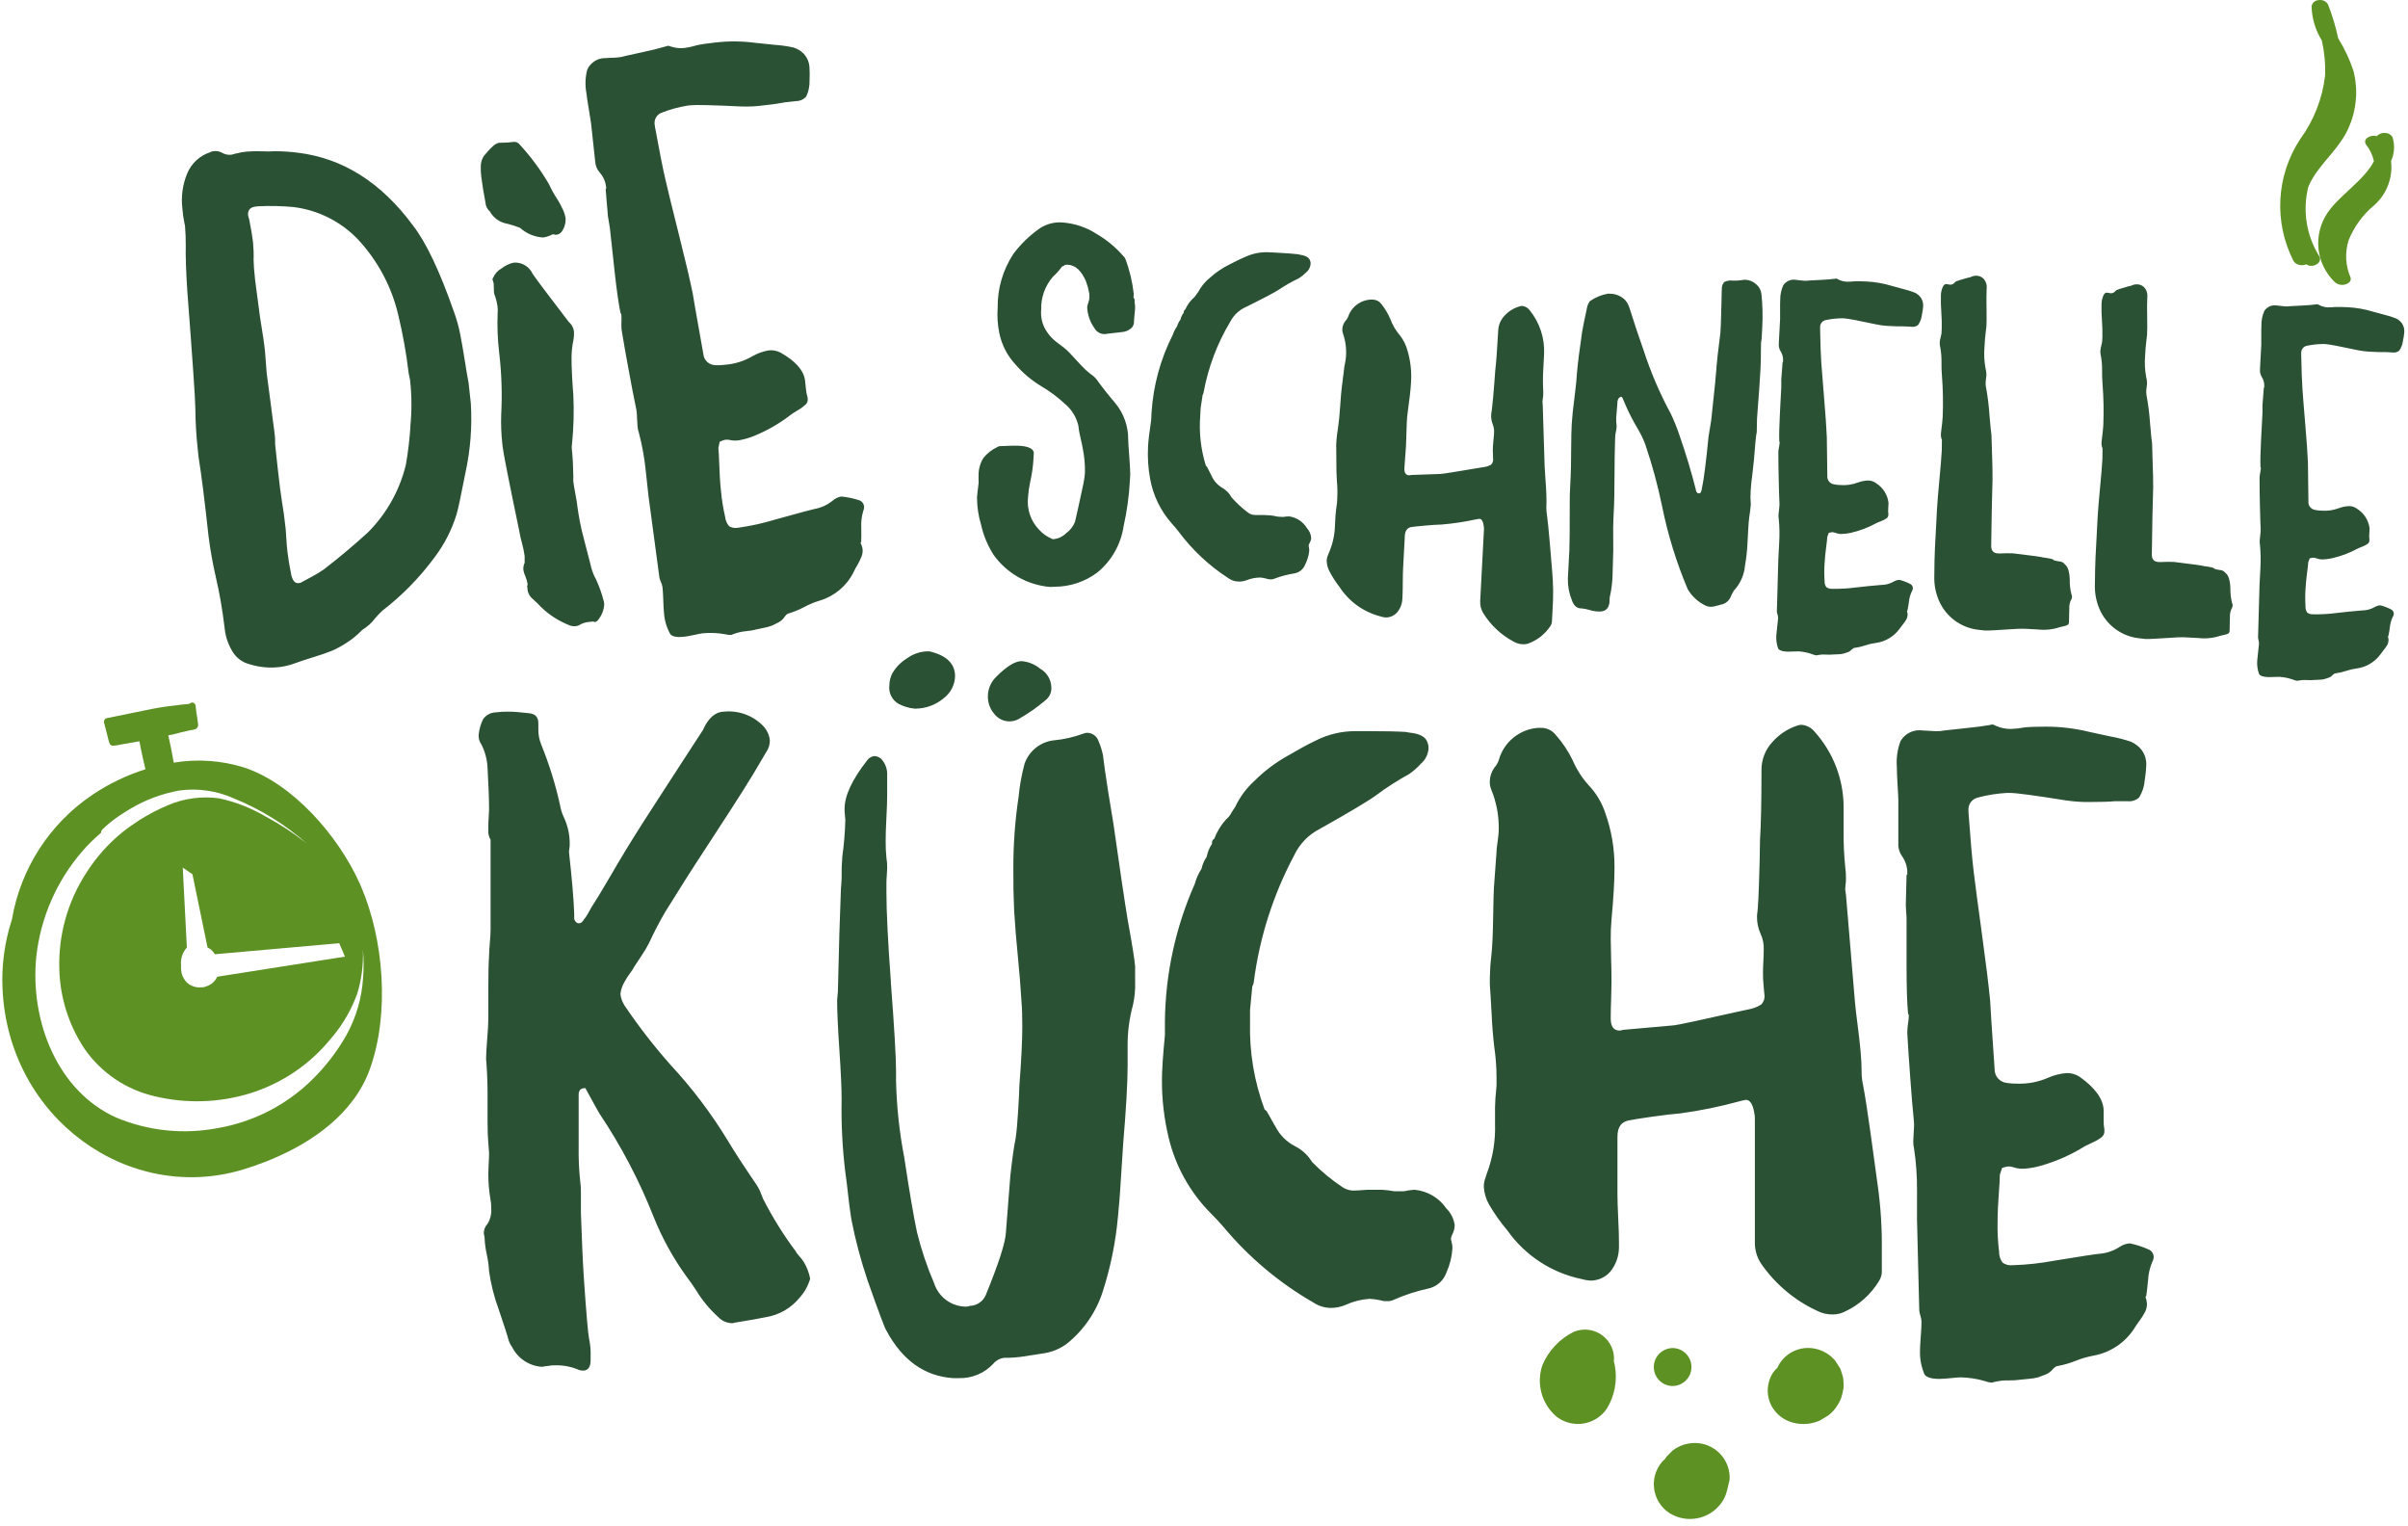
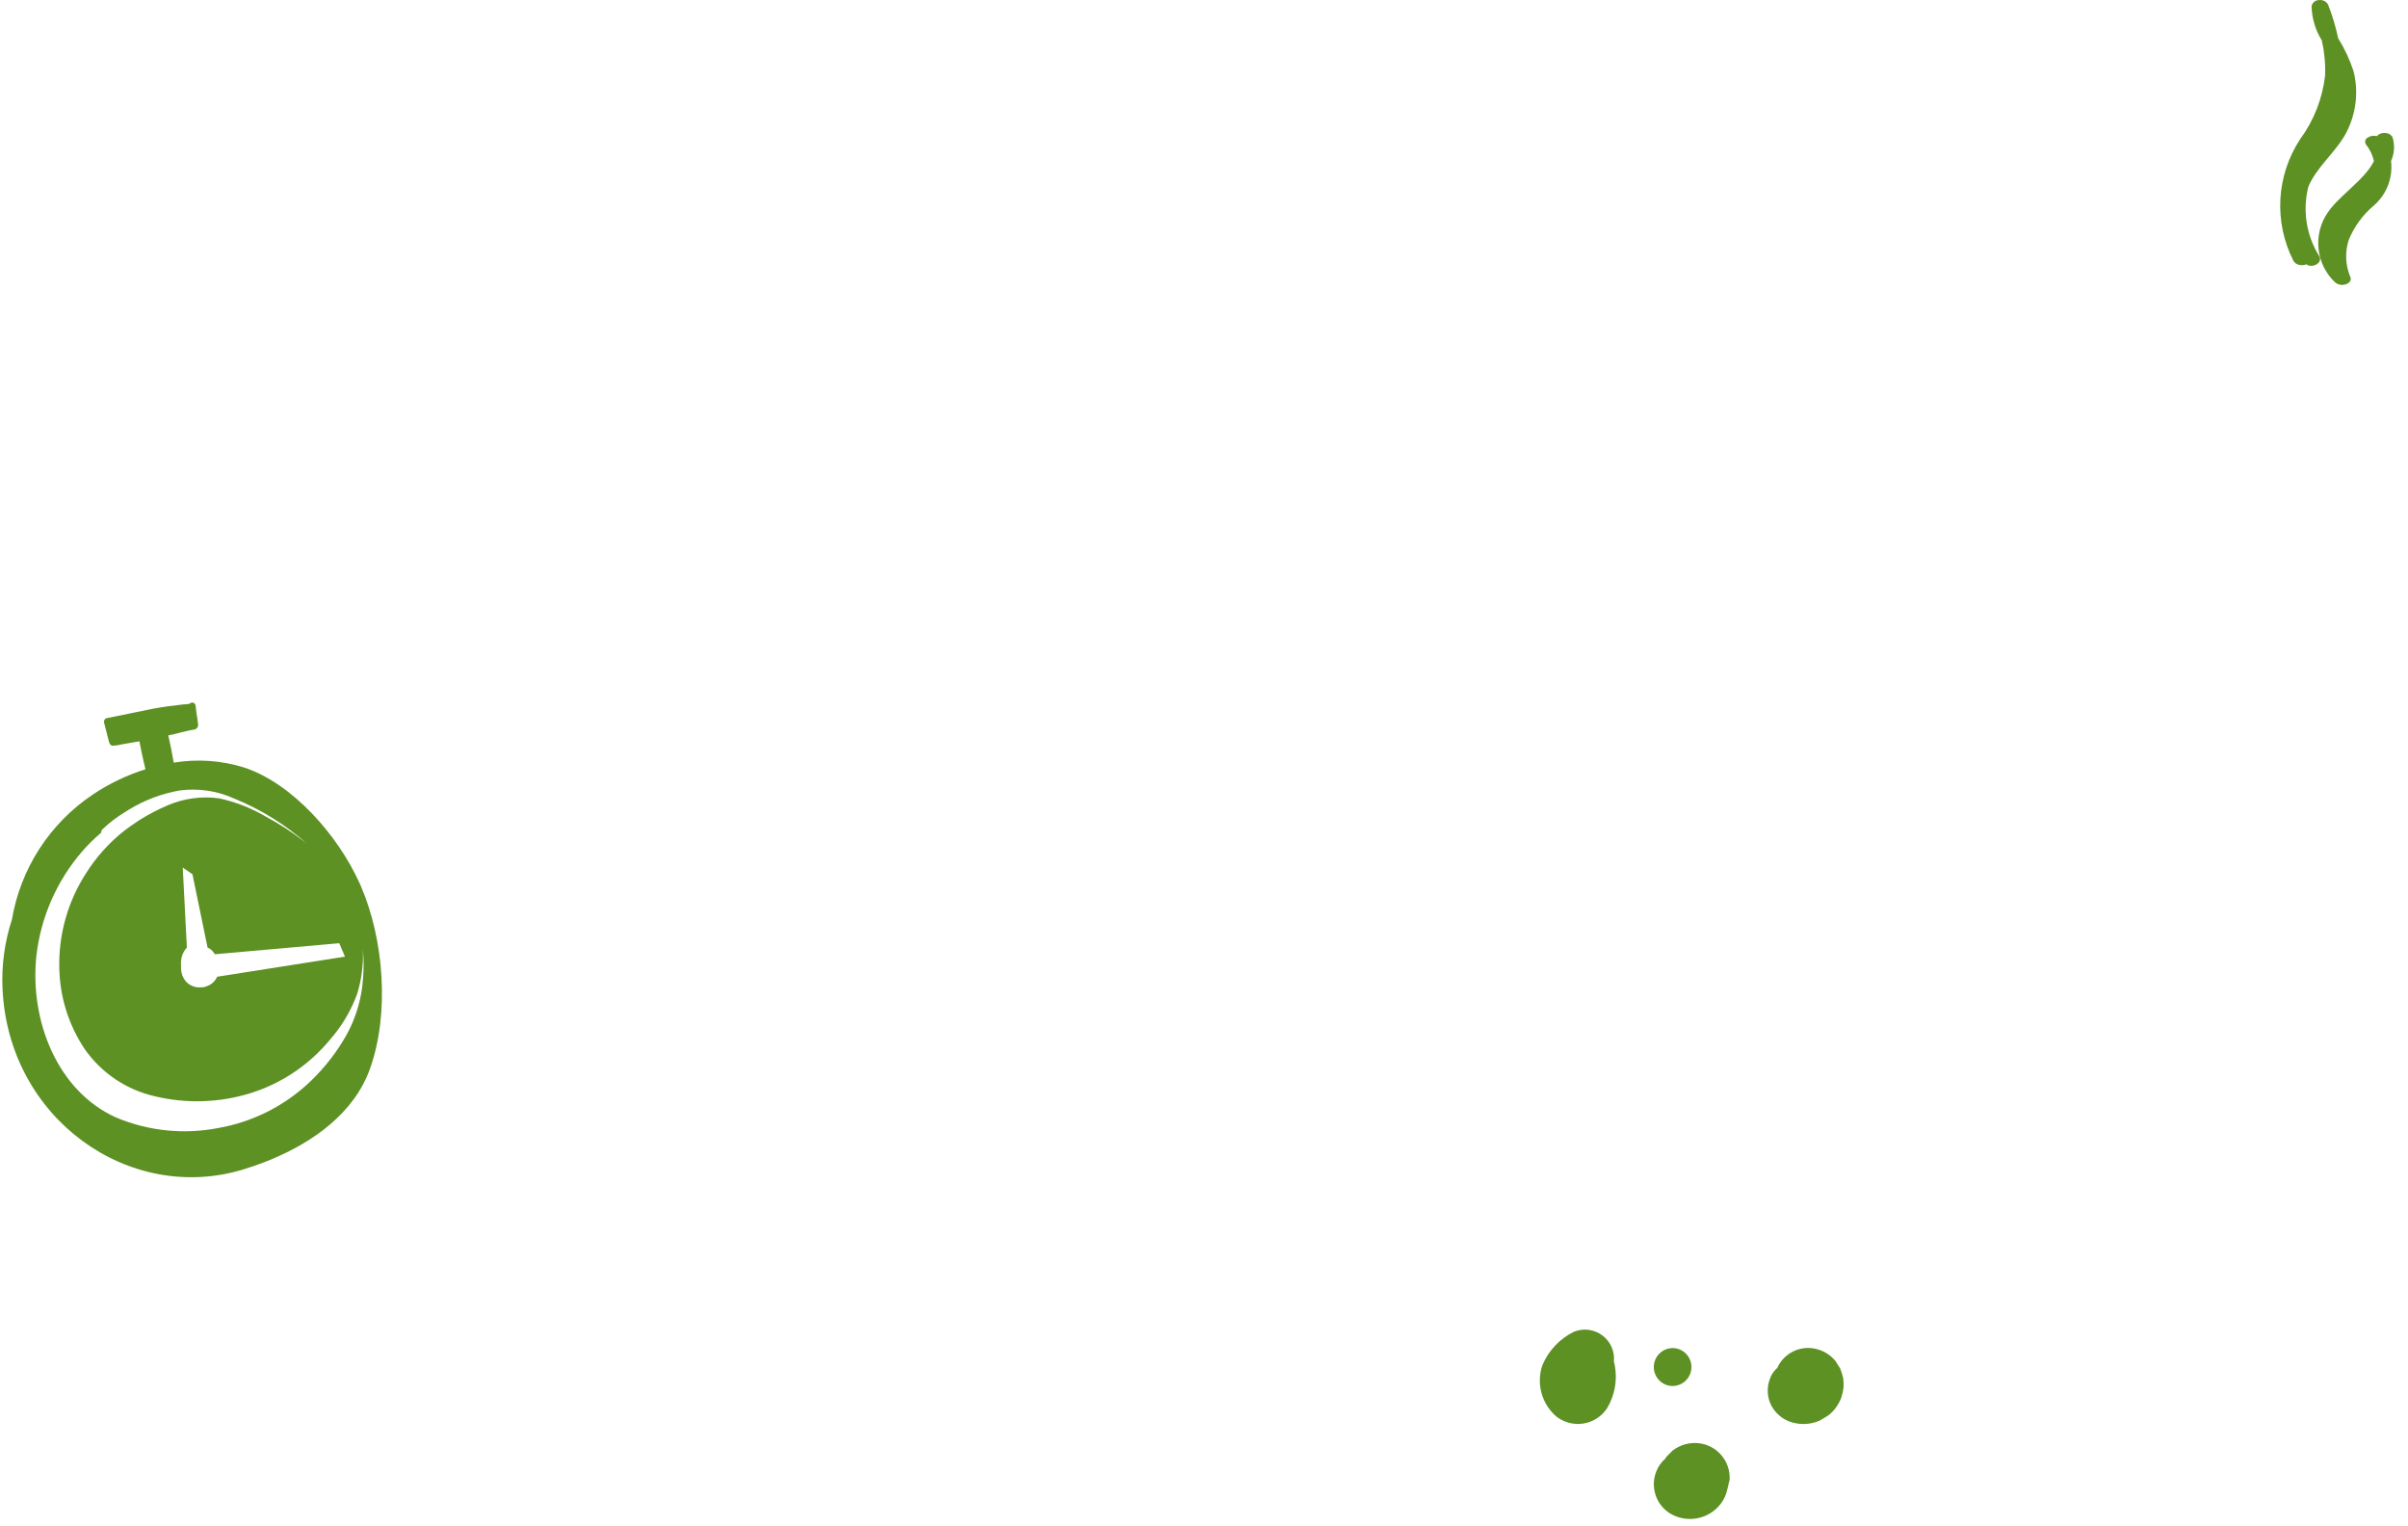
<svg xmlns="http://www.w3.org/2000/svg" width="262px" height="166px" viewBox="0 0 262 166" version="1.1">
  <title>schnelle-kueche</title>
  <g id="Page-1" stroke="none" stroke-width="1" fill="none" fill-rule="evenodd">
    <g id="schnelle-kueche" transform="translate(0.252, 0)" fill-rule="nonzero">
-       <path d="M44.669,24.512 C46.095,26.334 47.59,29.483 49.155,33.959 C49.44,34.744 49.663,35.55 49.822,36.369 C49.988,37.216 50.154,38.175 50.322,39.246 C50.49,40.318 50.627,41.118 50.731,41.646 L50.82,42.451 L50.965,43.773 L50.979,43.918 C51.128,46.428 50.932,48.947 50.395,51.403 C49.925,53.83 49.6,55.35 49.42,55.963 C48.894,57.668 48.071,59.266 46.989,60.684 C45.387,62.849 43.492,64.782 41.359,66.426 C41.077,66.685 40.812,66.962 40.566,67.256 C40.181,67.767 39.701,68.199 39.152,68.528 C38.639,69.07 38.06,69.545 37.429,69.943 C36.943,70.262 36.432,70.541 35.901,70.779 C35.225,71.046 34.54,71.283 33.844,71.489 C32.873,71.795 32.198,72.016 31.82,72.158 C31.266,72.367 30.688,72.505 30.1,72.571 C29.023,72.689 27.934,72.582 26.9,72.257 C26.188,72.078 25.566,71.646 25.149,71.041 C24.64,70.272 24.317,69.393 24.207,68.476 L24.199,68.402 L24.179,68.257 C23.96,66.371 23.634,64.499 23.202,62.65 C22.874,61.209 22.617,59.752 22.434,58.284 C22.019,54.472 21.659,51.617 21.354,49.721 L21.254,48.769 C21.098,47.324 21.014,45.873 21.002,44.417 C20.998,43.479 20.706,39.208 20.124,31.603 C19.986,29.443 19.931,27.818 19.959,26.728 C19.963,26.011 19.937,25.296 19.879,24.582 C19.854,24.413 19.821,24.243 19.779,24.072 C19.736,23.88 19.703,23.686 19.679,23.49 L19.592,22.685 C19.434,21.379 19.619,20.053 20.129,18.839 C20.589,17.758 21.493,16.928 22.609,16.562 C22.717,16.498 22.839,16.459 22.964,16.448 C23.302,16.396 23.647,16.462 23.941,16.636 C24.26,16.817 24.631,16.881 24.992,16.818 C25.065,16.806 25.137,16.785 25.205,16.756 C25.298,16.722 25.396,16.699 25.494,16.688 C25.849,16.591 26.213,16.526 26.579,16.494 C27.129,16.448 27.68,16.436 28.231,16.459 C28.709,16.484 29.187,16.481 29.664,16.451 C30.507,16.451 31.349,16.506 32.184,16.616 C37.057,17.216 41.219,19.848 44.669,24.512 Z M44.396,46.358 C44.564,44.681 44.553,42.99 44.361,41.314 C44.345,41.192 44.32,41.072 44.285,40.953 C44.251,40.834 44.226,40.713 44.211,40.589 C43.96,38.459 43.582,36.345 43.079,34.259 C42.354,31.163 40.826,28.312 38.649,25.993 C36.801,24.084 34.358,22.862 31.721,22.528 C30.422,22.404 29.115,22.375 27.811,22.441 L27.592,22.466 C26.962,22.533 26.679,22.861 26.743,23.449 C26.755,23.524 26.775,23.597 26.803,23.666 C26.832,23.736 26.852,23.808 26.865,23.881 C27.078,24.948 27.216,25.774 27.278,26.359 C27.34,26.998 27.361,27.639 27.34,28.28 C27.346,28.78 27.4,29.486 27.501,30.416 C27.543,30.809 27.613,31.345 27.712,32.025 C27.812,32.705 27.883,33.242 27.925,33.634 C27.973,34.074 28.07,34.755 28.225,35.679 C28.38,36.603 28.473,37.279 28.525,37.724 L28.581,38.238 C28.608,38.482 28.639,38.875 28.674,39.415 C28.707,39.956 28.738,40.346 28.765,40.592 C28.802,40.933 28.87,41.459 28.972,42.162 C29.074,42.865 29.143,43.393 29.181,43.736 C29.222,44.128 29.303,44.736 29.416,45.566 C29.529,46.396 29.616,47.028 29.66,47.466 C29.678,47.639 29.685,47.812 29.681,47.984 C29.675,48.157 29.682,48.329 29.7,48.5 L29.962,50.921 C30.148,52.633 30.313,53.901 30.449,54.721 C30.567,55.353 30.695,56.303 30.833,57.571 C30.854,57.771 30.874,58.063 30.893,58.457 C30.912,58.851 30.93,59.145 30.953,59.341 L31.031,60.074 C31.101,60.71 31.243,61.56 31.456,62.623 C31.618,63.201 31.868,63.471 32.206,63.431 L32.425,63.408 L33.642,62.753 C34.109,62.512 34.559,62.24 34.989,61.937 C36.641,60.667 38.237,59.328 39.777,57.92 C41.804,55.893 43.233,53.347 43.908,50.561 C44.15,49.168 44.317,47.763 44.408,46.352 L44.396,46.358 Z M57.779,65.208 C57.436,64.961 57.208,64.585 57.149,64.165 L57.11,63.797 L57.102,63.725 C57.142,63.684 57.162,63.628 57.16,63.57 C57.112,63.275 57.03,62.985 56.918,62.707 C56.806,62.482 56.729,62.24 56.691,61.99 C56.668,61.73 56.716,61.468 56.831,61.232 C56.824,61.108 56.824,60.984 56.831,60.86 C56.838,60.737 56.838,60.614 56.831,60.49 C56.765,60.001 56.665,59.516 56.531,59.04 C56.407,58.614 56.31,58.18 56.242,57.74 C55.112,52.325 54.511,49.275 54.437,48.59 L54.396,48.222 C54.285,47.193 54.246,46.157 54.28,45.122 C54.397,42.927 54.33,40.726 54.08,38.542 L54.063,38.395 L54.049,38.248 C53.889,36.875 53.837,35.491 53.892,34.109 C53.919,33.838 53.914,33.565 53.878,33.295 C53.823,32.927 53.734,32.564 53.614,32.211 C53.542,32.078 53.5,31.929 53.492,31.777 C53.48,31.618 53.475,31.458 53.478,31.298 C53.478,31.075 53.472,30.916 53.461,30.817 C53.452,30.756 53.433,30.696 53.405,30.639 C53.377,30.583 53.358,30.522 53.349,30.459 L53.341,30.385 L53.333,30.313 L53.397,30.23 C53.575,29.791 53.9,29.428 54.316,29.201 C54.705,28.891 55.16,28.676 55.646,28.571 C56.504,28.503 57.314,28.974 57.679,29.752 C57.975,30.215 59.294,31.973 61.638,35.027 C61.971,35.311 62.175,35.717 62.202,36.153 C62.211,36.429 62.191,36.704 62.144,36.975 C62.016,37.567 61.946,38.17 61.935,38.775 C61.925,39.37 61.947,40.134 61.999,41.068 C62.051,42.002 62.099,42.617 62.127,42.91 C62.214,44.722 62.165,46.538 61.982,48.342 C61.948,48.539 61.945,48.74 61.972,48.937 L62.005,49.23 C62.063,49.77 62.103,50.582 62.123,51.667 C62.134,51.791 62.134,51.916 62.123,52.039 C62.116,52.139 62.116,52.24 62.123,52.339 C62.156,52.632 62.228,53.083 62.344,53.688 C62.46,54.293 62.532,54.741 62.565,55.037 L62.571,55.109 C62.73,56.297 62.967,57.472 63.279,58.628 C63.665,60.144 63.899,61.046 63.979,61.334 C64.098,61.934 64.309,62.512 64.605,63.046 C64.966,63.827 65.252,64.64 65.458,65.475 L65.491,65.768 C65.446,66.398 65.201,66.996 64.791,67.476 C64.728,67.571 64.629,67.636 64.516,67.656 C64.466,67.662 64.414,67.655 64.367,67.635 C64.319,67.617 64.268,67.609 64.216,67.614 L63.782,67.662 C63.427,67.692 63.084,67.807 62.782,67.997 C62.65,68.069 62.503,68.11 62.352,68.117 C62.094,68.142 61.835,68.094 61.602,67.979 C60.48,67.526 59.457,66.857 58.591,66.011 C58.335,65.727 58.06,65.46 57.769,65.211 L57.779,65.208 Z M61.055,22.922 C61.159,23.178 61.236,23.443 61.286,23.713 C61.306,24.076 61.245,24.438 61.108,24.773 C60.912,25.24 60.646,25.492 60.308,25.529 L60.163,25.546 L60.008,25.488 L59.863,25.505 L59.791,25.511 C59.76,25.559 59.71,25.592 59.653,25.602 C59.4,25.707 59.137,25.785 58.868,25.837 C57.925,25.789 57.028,25.416 56.328,24.782 C55.879,24.606 55.42,24.458 54.952,24.34 C54.142,24.209 53.437,23.712 53.039,22.993 C52.754,22.743 52.583,22.388 52.564,22.008 C52.382,21.09 52.233,20.166 52.116,19.236 C52.063,18.845 52.044,18.45 52.06,18.055 C52.067,17.674 52.18,17.302 52.386,16.981 C52.534,16.8 52.686,16.622 52.842,16.448 C53.007,16.257 53.185,16.076 53.373,15.907 C53.546,15.734 53.76,15.608 53.995,15.541 L54.067,15.533 C54.167,15.523 54.323,15.519 54.544,15.519 C54.703,15.522 54.861,15.516 55.019,15.502 L55.529,15.446 L55.603,15.438 C55.871,15.397 56.14,15.51 56.297,15.731 C57.515,17.052 58.586,18.502 59.49,20.054 C59.713,20.552 59.974,21.032 60.271,21.489 C60.568,21.946 60.83,22.426 61.054,22.922 L61.055,22.922 Z M75.57,4.922 C76,4.822 76.677,4.722 77.598,4.622 C79.043,4.456 80.503,4.469 81.944,4.661 L84.029,4.877 C84.719,4.921 85.405,5.018 86.079,5.168 C86.494,5.296 86.871,5.522 87.179,5.827 C87.57,6.241 87.798,6.781 87.823,7.349 C87.852,7.819 87.854,8.29 87.829,8.76 C87.849,9.363 87.724,9.961 87.465,10.505 C87.19,10.816 86.795,10.995 86.379,10.997 L85.797,11.061 L85.142,11.133 C84.614,11.243 83.841,11.353 82.823,11.463 C82.023,11.571 81.215,11.611 80.407,11.583 C77.301,11.433 75.458,11.389 74.876,11.453 L74.51,11.494 C73.583,11.65 72.673,11.899 71.796,12.238 C71.197,12.43 70.848,13.052 70.996,13.663 L71.013,13.81 C71.499,16.477 71.879,18.389 72.153,19.546 C72.43,20.754 72.916,22.741 73.611,25.507 C74.307,28.273 74.809,30.407 75.117,31.907 C75.138,32.103 75.525,34.311 76.278,38.531 C76.345,39.205 76.909,39.719 77.585,39.723 C77.953,39.742 78.321,39.726 78.685,39.675 C79.714,39.59 80.711,39.277 81.603,38.758 C82.131,38.456 82.706,38.242 83.303,38.126 C83.765,38.056 84.237,38.133 84.652,38.347 C86.27,39.257 87.163,40.247 87.329,41.316 L87.362,41.609 L87.432,42.27 C87.456,42.591 87.516,42.907 87.61,43.214 L87.627,43.359 C87.661,43.584 87.591,43.812 87.435,43.977 C87.189,44.212 86.915,44.417 86.619,44.586 C86.227,44.828 85.987,44.978 85.896,45.036 C84.652,46.017 83.277,46.818 81.811,47.417 C81.284,47.635 80.734,47.795 80.171,47.894 C79.828,47.947 79.478,47.936 79.138,47.861 C78.969,47.82 78.792,47.814 78.62,47.844 C78.424,47.891 78.233,47.962 78.054,48.055 L77.909,48.737 C77.945,49.082 77.973,49.574 77.994,50.214 C78.016,50.854 78.042,51.433 78.072,51.949 C78.103,52.466 78.143,52.944 78.192,53.382 C78.277,54.34 78.429,55.29 78.646,56.226 C78.682,56.607 78.837,56.966 79.09,57.252 C79.396,57.427 79.757,57.481 80.1,57.401 L80.172,57.393 C81.511,57.201 82.832,56.906 84.125,56.511 C86.792,55.77 88.198,55.391 88.342,55.375 C89.061,55.25 89.736,54.946 90.306,54.491 C90.582,54.244 90.921,54.078 91.285,54.012 C91.925,54.073 92.556,54.203 93.167,54.398 C93.51,54.49 93.753,54.794 93.767,55.148 C93.766,55.305 93.732,55.46 93.667,55.602 C93.494,56.187 93.423,56.798 93.458,57.407 C93.47,58.198 93.464,58.716 93.444,58.966 L93.378,59.049 C93.482,59.252 93.556,59.468 93.597,59.691 C93.628,59.971 93.594,60.254 93.497,60.517 C93.363,60.857 93.202,61.186 93.016,61.5 C92.868,61.742 92.734,61.991 92.616,62.248 C91.876,63.728 90.561,64.839 88.979,65.322 C88.381,65.499 87.803,65.737 87.254,66.032 C86.704,66.326 86.125,66.564 85.527,66.742 C85.427,66.752 85.294,66.866 85.127,67.083 C84.955,67.354 84.713,67.574 84.427,67.719 C84.127,67.874 83.902,67.985 83.762,68.049 C83.472,68.157 83.174,68.24 82.87,68.297 C82.416,68.397 82.162,68.45 82.114,68.456 C81.724,68.559 81.325,68.629 80.922,68.663 C80.467,68.702 80.02,68.803 79.592,68.963 C79.542,68.969 79.494,68.987 79.452,69.015 C79.41,69.045 79.361,69.063 79.309,69.069 C79.084,69.077 78.859,69.052 78.64,68.995 C77.86,68.852 77.064,68.815 76.273,68.886 L76.201,68.894 C76.056,68.908 75.742,68.968 75.263,69.072 C74.784,69.176 74.422,69.237 74.181,69.266 C73.405,69.351 72.905,69.258 72.681,68.987 C72.296,68.303 72.064,67.544 71.999,66.761 C71.957,66.295 71.93,65.828 71.918,65.361 C71.897,64.721 71.868,64.227 71.831,63.886 C71.8,63.688 71.742,63.495 71.658,63.312 C71.583,63.153 71.528,62.985 71.493,62.812 L70.315,54.028 L70.179,52.783 L70.003,51.172 C69.864,49.797 69.617,48.435 69.266,47.097 C69.181,46.864 69.129,46.62 69.113,46.372 C69.091,46.139 69.078,45.906 69.072,45.672 C69.067,45.439 69.055,45.206 69.035,44.972 L68.994,44.604 C68.697,43.18 68.42,41.751 68.162,40.318 C67.889,38.866 67.632,37.41 67.392,35.952 L67.375,35.805 C67.353,35.534 67.348,35.261 67.361,34.989 C67.374,34.743 67.372,34.495 67.355,34.248 L67.347,34.176 L67.258,34.038 C67.05,33.022 66.833,31.489 66.609,29.438 L66.458,28.046 L66.227,25.919 L66.107,24.819 C66.08,24.599 66.044,24.38 66,24.162 C65.956,23.944 65.92,23.725 65.891,23.505 C65.842,23.017 65.801,22.527 65.767,22.037 C65.72,21.349 65.679,20.859 65.645,20.566 L65.711,20.483 L65.694,20.338 C65.633,19.761 65.394,19.216 65.008,18.781 C64.696,18.426 64.517,17.973 64.502,17.5 L64.485,17.353 L64.373,16.328 L64.055,13.395 C64.034,13.201 63.955,12.713 63.822,11.937 C63.689,11.161 63.599,10.553 63.549,10.111 C63.394,9.271 63.425,8.406 63.642,7.579 C63.995,6.796 64.783,6.299 65.642,6.319 C65.787,6.302 66.008,6.29 66.303,6.284 C66.598,6.278 66.815,6.263 66.96,6.247 C67.254,6.226 67.545,6.17 67.825,6.078 C68.207,5.988 68.878,5.84 69.837,5.634 C70.645,5.468 71.445,5.268 72.237,5.034 C72.293,5.006 72.353,4.986 72.415,4.976 C72.547,4.993 72.675,5.029 72.795,5.083 C73.275,5.231 73.781,5.275 74.279,5.213 C74.717,5.15 75.149,5.052 75.571,4.922 L75.57,4.922 Z M107.865,60.371 C107.219,59.372 106.756,58.265 106.498,57.102 C106.204,56.135 106.053,55.13 106.05,54.118 C106.058,53.932 106.118,53.401 106.226,52.53 L106.226,52.482 C106.226,52.451 106.226,52.342 106.22,52.152 C106.214,51.996 106.214,51.84 106.22,51.683 C106.216,51.03 106.395,50.388 106.736,49.83 C107.14,49.323 107.656,48.916 108.244,48.642 C108.372,48.556 108.526,48.516 108.679,48.528 C109.613,48.485 110.249,48.47 110.592,48.489 C111.614,48.545 112.162,48.789 112.23,49.235 L112.203,49.751 C112.162,50.663 112.036,51.569 111.829,52.457 C111.715,52.995 111.639,53.541 111.602,54.089 C111.454,55.391 111.897,56.69 112.81,57.628 C113.185,58.043 113.645,58.373 114.159,58.593 C114.211,58.635 114.277,58.656 114.343,58.651 C114.888,58.61 115.398,58.37 115.776,57.976 C116.216,57.663 116.548,57.221 116.726,56.71 C116.807,56.4 116.907,55.96 117.026,55.388 L117.365,53.831 C117.465,53.366 117.559,52.931 117.644,52.531 C117.713,52.176 117.763,51.818 117.793,51.457 C117.816,50.506 117.726,49.554 117.525,48.623 C117.485,48.384 117.435,48.146 117.374,47.91 C117.308,47.626 117.246,47.341 117.188,47.053 C117.142,46.819 117.109,46.582 117.088,46.343 C116.882,45.415 116.377,44.579 115.651,43.964 C114.847,43.209 113.959,42.546 113.005,41.99 C111.957,41.355 111.015,40.558 110.216,39.628 C109.341,38.68 108.74,37.511 108.479,36.246 C108.291,35.332 108.23,34.396 108.299,33.464 C108.272,31.395 108.864,29.364 109.999,27.633 C110.808,26.548 111.788,25.6 112.899,24.826 C113.64,24.346 114.52,24.127 115.399,24.206 C116.714,24.309 117.982,24.741 119.086,25.462 C120.17,26.097 121.143,26.904 121.967,27.85 C122.062,27.929 122.136,28.03 122.184,28.143 C122.649,29.37 122.958,30.649 123.103,31.952 L123.08,32.375 C123.165,32.466 123.209,32.587 123.202,32.71 L123.194,32.85 C123.25,33.13 123.267,33.416 123.244,33.699 C123.244,33.761 123.223,33.918 123.196,34.166 C123.169,34.414 123.148,34.635 123.138,34.821 L123.117,35.197 C123.069,35.453 122.913,35.675 122.689,35.808 C122.482,35.954 122.246,36.054 121.997,36.101 C121.679,36.148 121.359,36.185 121.037,36.213 C120.614,36.254 120.324,36.285 120.17,36.313 C120.063,36.341 119.951,36.351 119.84,36.342 C119.428,36.315 119.057,36.084 118.849,35.727 C118.36,35.056 118.078,34.257 118.037,33.427 C118.054,33.26 118.094,33.096 118.157,32.94 C118.223,32.77 118.264,32.59 118.277,32.407 C118.288,32.235 118.281,32.061 118.258,31.889 C118.18,31.45 118.062,31.019 117.907,30.6 C117.407,29.446 116.755,28.846 115.949,28.8 C115.825,28.791 115.699,28.801 115.577,28.829 C115.538,28.925 115.436,28.978 115.335,28.957 C115.028,29.379 114.679,29.769 114.294,30.122 C113.447,31.108 112.998,32.375 113.034,33.674 C112.971,34.325 113.082,34.981 113.356,35.574 C113.682,36.237 114.162,36.811 114.756,37.247 C114.994,37.417 115.247,37.61 115.516,37.827 C115.738,38.003 115.946,38.195 116.14,38.401 C116.285,38.567 116.512,38.814 116.822,39.142 L117.422,39.784 C117.723,40.111 118.051,40.412 118.401,40.684 C118.657,40.844 118.882,41.047 119.068,41.284 C119.704,42.166 120.389,43.033 121.121,43.884 C122.025,44.993 122.513,46.382 122.501,47.812 C122.511,48.188 122.549,48.793 122.615,49.627 C122.679,50.459 122.715,51.114 122.722,51.583 L122.685,52.283 C122.596,53.949 122.368,55.603 122.003,57.23 C121.711,59.206 120.695,61.002 119.153,62.27 C117.795,63.291 116.14,63.839 114.441,63.828 C114.363,63.826 114.285,63.83 114.208,63.84 C114.147,63.849 114.085,63.852 114.022,63.852 C111.559,63.653 109.308,62.381 107.865,60.374 L107.865,60.371 Z M142.315,28.42 C142.347,28.527 142.357,28.64 142.344,28.75 C142.303,29.111 142.118,29.44 141.832,29.663 C141.597,29.899 141.336,30.106 141.053,30.281 C140.32,30.63 139.613,31.031 138.938,31.481 C138.455,31.801 137.241,32.442 135.295,33.402 C134.582,33.721 133.996,34.268 133.628,34.957 C132.193,37.339 131.202,39.961 130.703,42.696 C130.687,42.795 130.651,42.89 130.596,42.973 C130.451,43.907 130.381,44.388 130.379,44.419 L130.338,45.219 C130.195,47.038 130.398,48.868 130.938,50.61 C130.938,50.641 130.965,50.682 131.025,50.732 C131.085,50.782 131.114,50.823 131.112,50.854 C131.17,50.954 131.246,51.104 131.345,51.313 C131.444,51.522 131.518,51.674 131.576,51.772 C131.815,52.309 132.215,52.759 132.72,53.057 C133.152,53.3 133.506,53.661 133.738,54.098 C134.272,54.707 134.867,55.258 135.514,55.744 C135.749,55.931 136.041,56.029 136.34,56.023 C136.433,56.023 136.573,56.029 136.759,56.023 C136.945,56.017 137.085,56.017 137.178,56.023 L137.969,56.064 C138.234,56.091 138.496,56.137 138.754,56.2 L139.033,56.217 L139.359,56.234 C139.576,56.197 139.795,56.177 140.014,56.174 C140.82,56.288 141.532,56.758 141.951,57.455 C142.219,57.746 142.381,58.118 142.41,58.512 C142.398,58.708 142.34,58.899 142.241,59.068 C142.187,59.152 142.151,59.245 142.134,59.343 C142.134,59.384 142.139,59.425 142.151,59.463 C142.163,59.502 142.169,59.541 142.168,59.581 C142.197,59.705 142.206,59.833 142.195,59.959 C142.135,60.475 141.982,60.976 141.745,61.438 C141.55,61.916 141.129,62.265 140.623,62.367 C139.865,62.485 139.12,62.681 138.401,62.951 C138.254,63.017 138.092,63.041 137.932,63.019 C137.806,63.022 137.68,62.999 137.562,62.953 C137.336,62.889 137.104,62.846 136.87,62.823 C136.354,62.831 135.842,62.932 135.362,63.123 C135.062,63.236 134.742,63.282 134.422,63.259 C134.041,63.237 133.675,63.103 133.369,62.875 C131.293,61.53 129.473,59.825 127.995,57.84 C127.759,57.535 127.51,57.24 127.249,56.954 C126.038,55.591 125.223,53.923 124.892,52.129 C124.673,50.948 124.596,49.744 124.661,48.544 C124.695,47.92 124.806,46.987 124.996,45.744 L125.017,45.37 L125.029,45.089 L125.039,44.901 C125.224,41.947 126.01,39.062 127.35,36.423 C127.456,36.096 127.614,35.787 127.817,35.508 C127.889,35.243 128.013,34.994 128.183,34.777 C128.249,34.494 128.375,34.228 128.551,33.996 L128.551,33.951 C128.559,33.794 128.611,33.703 128.706,33.676 C128.898,33.237 129.171,32.837 129.511,32.499 C129.652,32.397 129.771,32.267 129.86,32.117 C129.935,31.998 130.018,31.885 130.11,31.778 C130.43,31.17 130.871,30.634 131.405,30.202 C132.044,29.627 132.76,29.143 133.532,28.764 C134.298,28.364 134.888,28.082 135.3,27.917 C136.112,27.55 137.001,27.389 137.89,27.446 L138.679,27.487 C139.67,27.541 140.43,27.596 140.955,27.656 C141.002,27.662 141.049,27.672 141.093,27.687 C141.138,27.703 141.184,27.714 141.231,27.718 C141.877,27.818 142.239,28.055 142.311,28.433 L142.315,28.42 Z M145.444,63.792 C145.036,63.259 144.676,62.69 144.368,62.092 C144.199,61.752 144.107,61.378 144.099,60.997 C144.1,60.854 144.123,60.712 144.167,60.576 L144.328,60.163 C144.752,59.195 144.98,58.153 145.001,57.096 L145.057,56.063 C145.093,55.61 145.148,55.159 145.222,54.71 L145.247,54.194 C145.281,53.568 145.267,52.94 145.206,52.315 C145.162,51.641 145.144,50.967 145.15,50.291 C145.15,49.413 145.145,48.785 145.133,48.407 L145.154,47.986 C145.185,47.533 145.241,47.081 145.319,46.633 C145.41,46.073 145.491,45.263 145.563,44.202 C145.635,43.142 145.696,42.439 145.745,42.095 C145.905,40.852 145.985,40.214 145.985,40.18 C145.998,40.016 146.022,39.853 146.057,39.691 C146.098,39.491 146.131,39.313 146.157,39.156 C146.289,38.186 146.189,37.198 145.866,36.273 C145.805,36.107 145.783,35.93 145.8,35.753 C145.824,35.452 145.937,35.164 146.124,34.927 C146.254,34.798 146.356,34.643 146.424,34.473 C146.791,33.361 147.822,32.604 148.993,32.587 L149.179,32.597 C149.522,32.619 149.837,32.79 150.04,33.066 C150.444,33.569 150.775,34.125 151.025,34.718 C151.259,35.358 151.606,35.949 152.051,36.463 C152.446,36.964 152.733,37.54 152.894,38.155 C153.21,39.229 153.341,40.349 153.28,41.466 L153.272,41.606 C153.233,42.356 153.116,43.415 152.921,44.783 C152.863,45.171 152.827,45.561 152.812,45.952 C152.798,46.233 152.784,46.647 152.771,47.195 C152.759,47.743 152.744,48.158 152.728,48.438 L152.714,48.719 C152.702,48.938 152.677,49.283 152.636,49.75 C152.595,50.217 152.57,50.576 152.558,50.826 L152.552,50.926 C152.526,51.426 152.698,51.686 153.07,51.705 C153.11,51.706 153.15,51.7 153.188,51.688 C153.226,51.676 153.266,51.67 153.306,51.669 C153.368,51.673 154.427,51.636 156.483,51.557 C156.762,51.543 158.235,51.309 160.903,50.857 C160.943,50.857 160.982,50.851 161.019,50.838 C161.057,50.827 161.097,50.821 161.137,50.821 C161.428,50.788 161.709,50.7 161.965,50.559 C162.131,50.416 162.22,50.204 162.207,49.985 C162.207,49.954 162.207,49.876 162.195,49.75 C162.187,49.656 162.184,49.562 162.187,49.467 C162.166,49.155 162.166,48.84 162.187,48.527 C162.195,48.372 162.214,48.145 162.245,47.85 C162.276,47.555 162.297,47.327 162.305,47.17 L162.305,47.125 C162.333,46.803 162.287,46.478 162.169,46.175 C162.024,45.815 161.965,45.426 161.996,45.039 C162.002,44.961 162.013,44.883 162.031,44.806 C162.049,44.731 162.061,44.653 162.066,44.575 C162.118,44.171 162.164,43.727 162.206,43.243 L162.336,41.653 C162.381,41.075 162.414,40.629 162.436,40.317 C162.548,39.353 162.655,37.901 162.758,35.963 C162.786,35.32 163.06,34.712 163.522,34.263 C163.964,33.808 164.521,33.48 165.133,33.315 C165.224,33.284 165.321,33.274 165.416,33.284 C165.723,33.331 165.998,33.498 166.182,33.747 C167.276,35.094 167.835,36.797 167.75,38.53 L167.672,40.03 C167.621,40.78 167.612,41.533 167.645,42.283 C167.667,42.534 167.669,42.786 167.653,43.037 C167.646,43.147 167.633,43.256 167.612,43.363 C167.592,43.471 167.579,43.58 167.571,43.689 C167.572,43.745 167.578,43.8 167.588,43.854 C167.598,43.909 167.602,43.964 167.602,44.019 C167.602,44.05 167.671,46.279 167.809,50.705 C167.821,51.05 167.85,51.523 167.898,52.12 C167.946,52.717 167.979,53.268 167.998,53.77 C168.017,54.272 168.017,54.743 167.998,55.181 L167.998,55.226 L167.998,55.274 C167.998,55.496 168.017,55.717 168.054,55.935 C168.143,56.598 168.246,57.608 168.364,58.959 L168.62,62.028 C168.753,63.452 168.771,64.884 168.674,66.31 L168.612,67.481 C168.617,67.73 168.54,67.974 168.391,68.173 C167.85,68.963 167.089,69.576 166.202,69.937 C165.966,70.046 165.707,70.097 165.446,70.086 C165.09,70.078 164.743,69.979 164.436,69.797 C163.065,69.068 161.916,67.984 161.107,66.658 C160.891,66.282 160.784,65.853 160.799,65.419 L160.799,65.371 L160.886,63.731 L161,61.575 L161.093,59.795 L161.205,57.686 C161.22,57.529 161.213,57.371 161.184,57.215 C161.116,56.709 160.959,56.451 160.711,56.436 C160.569,56.453 160.428,56.477 160.288,56.508 C159.065,56.775 157.825,56.96 156.577,57.062 C156.141,57.07 155.541,57.109 154.777,57.178 C154.013,57.246 153.567,57.294 153.441,57.316 C152.908,57.352 152.626,57.682 152.596,58.307 L152.596,58.352 L152.406,61.915 C152.389,62.227 152.381,62.715 152.377,63.369 C152.373,64.023 152.363,64.528 152.344,64.869 L152.327,65.195 C152.297,65.742 152.081,66.262 151.714,66.668 C151.376,67.023 150.895,67.205 150.407,67.162 C150.234,67.139 150.064,67.098 149.899,67.04 C148.063,66.556 146.476,65.398 145.456,63.795 L145.444,63.792 Z M178.789,48.419 C178.555,47.781 178.26,47.167 177.907,46.585 C177.38,45.701 176.914,44.781 176.513,43.832 L176.413,43.592 L176.313,43.35 C176.257,43.222 176.183,43.156 176.09,43.15 L176.04,43.193 C175.923,43.243 175.832,43.341 175.792,43.462 C175.791,43.495 175.782,43.527 175.765,43.555 C175.748,43.584 175.738,43.616 175.736,43.648 L175.722,43.929 C175.707,44.179 175.686,44.428 175.66,44.677 C175.634,44.927 175.614,45.177 175.598,45.427 C175.588,45.726 175.604,46.025 175.643,46.321 L175.631,46.556 C175.619,46.698 175.596,46.838 175.563,46.975 C175.526,47.129 175.502,47.285 175.491,47.442 L175.479,47.675 C175.444,48.332 175.416,50.352 175.394,53.735 C175.394,54.33 175.361,55.237 175.294,56.455 C175.268,56.955 175.261,57.675 175.273,58.615 C175.285,59.557 175.279,60.276 175.252,60.775 C175.242,60.996 175.231,61.324 175.223,61.762 C175.215,62.2 175.206,62.528 175.196,62.747 C175.163,63.502 175.061,64.251 174.89,64.986 L174.88,65.174 L174.872,65.36 L174.872,65.408 C174.831,66.189 174.439,66.56 173.695,66.521 L173.369,66.502 C173.127,66.471 172.888,66.42 172.654,66.347 C172.392,66.267 172.122,66.213 171.849,66.186 L171.801,66.186 L171.753,66.186 C171.287,66.162 170.96,65.862 170.774,65.286 C170.47,64.55 170.322,63.758 170.338,62.96 L170.377,62.208 L170.455,60.708 L170.503,59.82 C170.53,59.287 170.543,57.564 170.542,54.65 C170.536,54.179 170.556,53.46 170.608,52.492 L170.616,52.352 L170.633,52.022 C170.669,51.368 170.689,50.382 170.695,49.066 C170.701,47.75 170.722,46.78 170.757,46.154 C170.763,45.999 170.784,45.766 170.815,45.454 C170.846,45.142 170.867,44.911 170.877,44.754 L171.125,42.678 C171.237,41.759 171.303,41.067 171.325,40.596 C171.408,39.596 171.595,38.102 171.887,36.114 C171.932,35.835 171.987,35.54 172.052,35.23 C172.117,34.92 172.186,34.579 172.267,34.208 C172.348,33.837 172.412,33.543 172.453,33.324 C172.507,33.127 172.596,32.941 172.715,32.775 C173.311,32.352 173.995,32.067 174.715,31.943 L174.994,31.957 C175.597,31.974 176.169,32.225 176.588,32.657 C176.798,32.916 176.956,33.212 177.055,33.529 C177.533,35.071 178.043,36.602 178.583,38.122 C179.357,40.499 180.344,42.802 181.532,45 C181.898,45.765 182.215,46.551 182.482,47.355 C183.184,49.367 183.779,51.342 184.266,53.278 C184.259,53.366 184.288,53.453 184.347,53.518 C184.389,53.607 184.475,53.665 184.572,53.67 C184.67,53.676 184.762,53.627 184.812,53.543 C184.875,53.396 184.915,53.24 184.93,53.08 C185.135,52.151 185.373,50.284 185.645,47.48 L185.845,46.27 C185.917,45.884 185.969,45.495 186,45.103 C186.304,42.303 186.47,40.637 186.5,40.103 L186.5,40.055 L186.5,40.01 C186.527,39.544 186.672,38.267 186.936,36.179 L186.984,35.289 C187.005,34.883 187.023,34.249 187.038,33.389 C187.054,32.529 187.067,31.953 187.079,31.66 L187.091,31.474 C187.068,31.189 187.158,30.907 187.341,30.687 C187.623,30.541 187.943,30.484 188.258,30.524 C188.618,30.541 188.979,30.521 189.334,30.464 C189.44,30.432 189.552,30.422 189.662,30.435 C190.095,30.456 190.506,30.628 190.825,30.92 C191.148,31.186 191.354,31.568 191.399,31.984 C191.524,33.173 191.554,34.369 191.49,35.561 L191.424,36.827 C191.419,36.906 191.407,36.984 191.389,37.06 C191.374,37.122 191.363,37.184 191.356,37.246 C191.346,37.446 191.343,37.649 191.346,37.855 C191.346,38.107 191.346,38.309 191.338,38.466 C191.346,38.875 191.332,39.466 191.29,40.25 C191.228,41.407 191.106,43.14 190.924,45.45 L190.918,45.543 C190.908,45.786 190.904,46.029 190.904,46.272 C190.904,46.6 190.898,46.844 190.89,46.999 C190.883,47.062 190.872,47.124 190.857,47.185 C190.842,47.247 190.831,47.309 190.824,47.371 C190.772,47.745 190.724,48.307 190.665,49.056 C190.606,49.805 190.558,50.365 190.506,50.739 C190.496,50.925 190.465,51.206 190.415,51.58 C190.365,51.954 190.324,52.288 190.291,52.58 C190.263,52.853 190.241,53.126 190.227,53.4 C190.192,53.886 190.198,54.374 190.244,54.858 C190.209,55.312 190.154,55.763 190.079,56.211 C190.032,56.523 189.991,57.023 189.955,57.711 L189.874,59.211 C189.835,59.98 189.748,60.745 189.614,61.502 C189.529,62.532 189.099,63.502 188.395,64.257 C188.276,64.446 188.173,64.645 188.085,64.85 C187.91,65.341 187.481,65.697 186.966,65.779 L186.611,65.879 C186.468,65.918 186.334,65.949 186.211,65.979 C186.089,66.004 185.964,66.014 185.839,66.008 C185.663,66.006 185.489,65.964 185.331,65.884 C184.514,65.496 183.832,64.871 183.375,64.089 C182.147,61.179 181.213,58.154 180.587,55.057 C180.126,52.812 179.525,50.598 178.787,48.427 L178.789,48.419 Z M201.543,30.601 C201.824,30.584 202.258,30.593 202.843,30.622 C203.768,30.67 204.683,30.829 205.569,31.097 L206.856,31.448 C207.286,31.549 207.707,31.683 208.116,31.848 C208.365,31.972 208.579,32.153 208.742,32.377 C208.945,32.677 209.033,33.04 208.99,33.399 C208.961,33.697 208.915,33.993 208.852,34.285 C208.805,34.666 208.668,35.029 208.452,35.345 C208.248,35.514 207.981,35.586 207.719,35.545 L207.347,35.524 L206.928,35.503 C206.432,35.513 205.935,35.502 205.439,35.468 C204.926,35.453 204.415,35.394 203.911,35.292 C201.974,34.877 200.82,34.659 200.449,34.637 L200.216,34.625 C199.618,34.626 199.022,34.689 198.436,34.811 C198.04,34.869 197.756,35.224 197.787,35.623 L197.781,35.723 C197.815,37.448 197.858,38.687 197.911,39.441 C197.965,40.23 198.069,41.53 198.221,43.341 C198.374,45.153 198.471,46.545 198.512,47.517 C198.506,47.641 198.525,49.068 198.568,51.796 C198.542,52.226 198.844,52.607 199.268,52.68 C199.499,52.73 199.733,52.758 199.968,52.763 C200.622,52.817 201.28,52.724 201.893,52.49 C202.256,52.356 202.639,52.282 203.025,52.269 C203.323,52.273 203.611,52.37 203.849,52.548 C204.61,53.016 205.117,53.804 205.227,54.69 L205.219,54.878 L205.196,55.299 C205.179,55.503 205.184,55.708 205.21,55.91 L205.21,56.01 C205.208,56.154 205.141,56.289 205.026,56.376 C204.848,56.5 204.655,56.601 204.452,56.676 L203.952,56.883 C203.073,57.369 202.131,57.731 201.152,57.957 C200.798,58.039 200.436,58.082 200.072,58.087 C199.851,58.085 199.632,58.04 199.426,57.957 C199.324,57.915 199.215,57.894 199.104,57.895 C198.976,57.904 198.85,57.928 198.728,57.967 L198.565,58.38 C198.545,58.693 198.511,59.005 198.465,59.316 C198.417,59.682 198.375,60.048 198.337,60.416 C198.306,60.72 198.283,61.024 198.267,61.329 C198.225,61.939 198.225,62.552 198.267,63.161 C198.251,63.404 198.312,63.646 198.441,63.851 C198.615,63.994 198.837,64.065 199.061,64.051 L199.106,64.051 C199.966,64.069 200.825,64.021 201.677,63.906 C202.597,63.797 203.519,63.705 204.443,63.631 C204.907,63.628 205.361,63.507 205.765,63.28 C205.964,63.154 206.194,63.084 206.43,63.08 C206.826,63.185 207.209,63.332 207.572,63.518 C207.778,63.611 207.9,63.827 207.872,64.051 C207.856,64.15 207.82,64.243 207.765,64.326 C207.597,64.676 207.491,65.052 207.451,65.437 C207.409,65.766 207.353,66.092 207.284,66.416 L207.234,66.459 C207.278,66.598 207.302,66.742 207.304,66.887 C207.296,67.066 207.247,67.241 207.159,67.397 C207.041,67.596 206.907,67.786 206.759,67.963 C206.642,68.1 206.533,68.244 206.433,68.393 C205.817,69.246 204.876,69.807 203.833,69.944 C203.44,69.994 203.052,70.084 202.676,70.212 C202.3,70.34 201.913,70.43 201.519,70.481 C201.457,70.481 201.36,70.533 201.23,70.652 C201.094,70.804 200.919,70.916 200.724,70.976 C200.517,71.044 200.369,71.09 200.274,71.116 C200.081,71.154 199.884,71.174 199.687,71.178 C199.387,71.195 199.229,71.201 199.198,71.199 C198.942,71.224 198.685,71.227 198.428,71.207 C198.139,71.184 197.848,71.2 197.563,71.255 C197.531,71.254 197.499,71.261 197.47,71.274 C197.441,71.288 197.408,71.295 197.375,71.294 C197.233,71.274 197.094,71.234 196.962,71.175 C196.487,71.005 195.991,70.899 195.487,70.861 L195.439,70.861 C195.346,70.855 195.139,70.861 194.834,70.873 C194.529,70.885 194.289,70.892 194.134,70.883 C193.638,70.857 193.334,70.747 193.221,70.553 C193.05,70.084 192.982,69.583 193.021,69.085 C193.031,68.899 193.062,68.602 193.114,68.197 C193.166,67.792 193.197,67.48 193.214,67.261 C193.215,67.134 193.198,67.007 193.164,66.883 C193.12,66.769 193.092,66.65 193.079,66.528 L193.234,60.896 L193.275,60.096 L193.331,59.063 C193.384,58.186 193.368,57.306 193.283,56.43 C193.254,56.275 193.247,56.117 193.262,55.959 C193.272,55.811 193.287,55.663 193.307,55.515 C193.334,55.315 193.348,55.164 193.352,55.071 L193.364,54.836 C193.334,54.242 193.305,53.316 193.277,52.058 C193.254,51.118 193.242,50.178 193.24,49.237 L193.24,49.144 C193.254,48.972 193.278,48.8 193.314,48.63 C193.347,48.477 193.37,48.322 193.384,48.165 L193.384,48.117 L193.343,48.017 C193.315,47.359 193.335,46.373 193.405,45.059 L193.45,44.171 L193.522,42.81 L193.559,42.11 C193.565,41.969 193.565,41.828 193.559,41.687 C193.554,41.547 193.554,41.406 193.559,41.264 C193.569,41.078 193.592,40.764 193.631,40.328 C193.67,39.892 193.693,39.578 193.703,39.39 L193.753,39.347 L193.753,39.254 C193.774,38.885 193.68,38.518 193.482,38.205 C193.322,37.95 193.256,37.647 193.294,37.348 L193.294,37.255 L193.329,36.598 L193.429,34.725 C193.435,34.601 193.435,34.287 193.429,33.785 C193.423,33.283 193.429,32.891 193.443,32.61 C193.437,32.065 193.552,31.524 193.779,31.028 C194.081,30.573 194.627,30.344 195.163,30.446 C195.256,30.446 195.394,30.467 195.58,30.491 C195.766,30.515 195.904,30.532 195.997,30.536 C196.184,30.553 196.372,30.547 196.557,30.519 C196.805,30.5 197.243,30.478 197.866,30.447 C198.391,30.427 198.914,30.385 199.436,30.321 C199.474,30.309 199.513,30.302 199.552,30.302 C199.633,30.327 199.709,30.363 199.779,30.409 C200.066,30.553 200.38,30.633 200.7,30.644 C200.981,30.65 201.263,30.634 201.541,30.596 L201.543,30.601 Z M210.988,36.277 L211.017,35.713 C211.03,35.125 211.014,34.537 210.969,33.949 C210.925,33.346 210.91,32.742 210.926,32.136 C210.93,31.833 210.993,31.533 211.112,31.254 C211.217,31.008 211.347,30.89 211.504,30.899 C211.572,30.907 211.642,30.92 211.711,30.934 C211.795,30.953 211.88,30.965 211.965,30.971 C212.156,30.962 212.333,30.868 212.446,30.713 C212.479,30.653 212.624,30.583 212.876,30.502 C213.128,30.421 213.399,30.341 213.681,30.262 C213.836,30.213 213.994,30.175 214.154,30.146 C214.357,30.038 214.585,29.985 214.815,29.993 C215.133,30.001 215.432,30.147 215.633,30.393 C215.848,30.672 215.946,31.023 215.908,31.372 L215.898,31.558 C215.877,31.965 215.873,32.607 215.89,33.485 C215.907,34.363 215.902,35.022 215.88,35.46 C215.88,35.553 215.859,35.679 215.839,35.832 C215.818,35.957 215.803,36.082 215.794,36.208 C215.747,36.518 215.704,37.048 215.664,37.798 C215.602,38.554 215.641,39.315 215.78,40.06 C215.848,40.307 215.881,40.562 215.88,40.818 C215.88,40.88 215.863,40.989 215.839,41.144 C215.819,41.268 215.806,41.393 215.798,41.518 C215.784,41.691 215.79,41.865 215.817,42.036 C216.011,43.069 216.143,44.111 216.211,45.159 C216.311,46.324 216.376,47.032 216.426,47.286 L216.478,48.98 C216.528,50.364 216.55,51.413 216.544,52.134 C216.49,53.729 216.442,56.123 216.399,59.317 C216.371,59.879 216.619,60.175 217.145,60.203 L217.285,60.209 C217.907,60.18 218.385,60.176 218.731,60.192 C218.824,60.198 218.946,60.213 219.103,60.235 C219.226,60.257 219.349,60.271 219.473,60.278 C220.925,60.45 221.804,60.575 222.11,60.654 C222.389,60.684 222.667,60.73 222.94,60.792 C223.095,60.833 223.186,60.885 223.213,60.949 C223.409,61.009 223.61,61.051 223.813,61.073 C224.048,61.081 224.267,61.197 224.404,61.387 C224.732,61.625 224.914,62.176 224.945,63.039 C224.934,63.572 224.993,64.104 225.118,64.621 C225.169,64.726 225.195,64.84 225.194,64.956 C225.178,65.106 225.122,65.249 225.031,65.369 C224.929,65.637 224.882,65.922 224.895,66.208 C224.885,66.396 224.878,66.671 224.874,67.03 C224.874,67.242 224.871,67.453 224.864,67.664 C224.871,67.791 224.812,67.911 224.709,67.984 C224.575,68.055 224.431,68.103 224.281,68.127 C224.093,68.164 223.951,68.195 223.856,68.227 C223.087,68.483 222.272,68.567 221.466,68.475 L220.396,68.417 C220.025,68.392 219.652,68.388 219.279,68.405 C217.189,68.544 216.005,68.606 215.727,68.591 C215.594,68.583 215.462,68.568 215.332,68.548 C215.202,68.528 215.072,68.513 214.94,68.503 C213.039,68.268 211.412,67.028 210.679,65.258 C210.349,64.462 210.187,63.605 210.206,62.742 C210.216,61.365 210.24,60.332 210.276,59.642 L210.4,57.298 L210.466,56.032 L210.497,55.423 C210.537,54.707 210.625,53.631 210.761,52.195 C210.898,50.76 210.985,49.684 211.023,48.967 C211.029,48.843 211.031,48.653 211.029,48.403 C211.027,48.153 211.029,47.965 211.035,47.839 C210.955,47.661 210.918,47.465 210.926,47.269 L210.936,47.083 C211.04,46.274 211.101,45.697 211.12,45.352 C211.183,43.831 211.154,42.307 211.033,40.788 C210.996,40.335 210.981,39.88 210.99,39.425 C211.002,38.821 210.948,38.218 210.827,37.625 C210.798,37.486 210.79,37.344 210.802,37.202 C210.819,37.021 210.853,36.841 210.902,36.665 C210.96,36.434 210.991,36.304 210.993,36.273 L210.988,36.277 Z M228.465,37.211 L228.496,36.649 C228.509,36.06 228.493,35.471 228.448,34.883 C228.403,34.283 228.388,33.68 228.403,33.072 C228.408,32.769 228.471,32.468 228.589,32.188 C228.696,31.944 228.827,31.824 228.981,31.833 C229.052,31.841 229.121,31.853 229.19,31.868 C229.274,31.887 229.359,31.899 229.444,31.905 C229.634,31.896 229.81,31.802 229.923,31.649 C229.958,31.587 230.101,31.517 230.355,31.436 C230.609,31.355 230.875,31.277 231.16,31.198 C231.315,31.149 231.472,31.111 231.631,31.082 C231.834,30.974 232.062,30.921 232.292,30.929 C232.61,30.937 232.909,31.083 233.11,31.329 C233.325,31.607 233.424,31.957 233.387,32.306 L233.377,32.492 C233.356,32.901 233.352,33.543 233.369,34.421 C233.386,35.299 233.381,35.958 233.359,36.393 C233.353,36.493 233.338,36.612 233.316,36.767 C233.296,36.891 233.283,37.016 233.275,37.141 C233.225,37.451 233.182,37.984 233.143,38.731 C233.081,39.488 233.119,40.249 233.257,40.995 C233.325,41.242 233.359,41.496 233.357,41.751 C233.357,41.815 233.34,41.924 233.316,42.079 C233.296,42.203 233.283,42.327 233.275,42.451 C233.261,42.624 233.267,42.798 233.294,42.969 C233.487,44.003 233.618,45.046 233.688,46.094 C233.788,47.259 233.853,47.967 233.903,48.221 L233.953,49.915 C234.005,51.297 234.027,52.348 234.021,53.067 C233.967,54.664 233.919,57.058 233.876,60.25 C233.845,60.814 234.095,61.109 234.62,61.138 L234.76,61.144 C235.384,61.116 235.866,61.11 236.206,61.127 C236.306,61.127 236.423,61.148 236.578,61.168 C236.701,61.19 236.826,61.205 236.95,61.213 C238.4,61.385 239.279,61.51 239.585,61.589 C239.865,61.619 240.143,61.665 240.417,61.727 C240.57,61.768 240.661,61.818 240.69,61.882 C240.886,61.944 241.087,61.986 241.29,62.008 C241.525,62.016 241.743,62.132 241.879,62.322 C242.209,62.56 242.389,63.109 242.422,63.974 C242.412,64.507 242.47,65.039 242.595,65.556 C242.645,65.66 242.67,65.774 242.669,65.889 C242.653,66.039 242.598,66.182 242.508,66.302 C242.406,66.57 242.359,66.857 242.372,67.143 C242.362,67.329 242.353,67.604 242.351,67.965 C242.349,68.326 242.345,68.535 242.341,68.599 C242.348,68.726 242.288,68.847 242.184,68.919 C242.051,68.989 241.908,69.036 241.759,69.059 C241.569,69.096 241.429,69.127 241.334,69.159 C240.565,69.415 239.75,69.499 238.944,69.407 L237.874,69.351 C237.502,69.322 237.128,69.314 236.755,69.328 C234.665,69.467 233.481,69.529 233.203,69.514 C233.07,69.505 232.938,69.49 232.808,69.469 C232.678,69.449 232.547,69.434 232.414,69.424 C230.517,69.19 228.891,67.956 228.155,66.19 C227.824,65.393 227.662,64.536 227.68,63.672 C227.693,62.295 227.717,61.262 227.752,60.572 L227.876,58.23 L227.942,56.964 L227.973,56.355 C228.011,55.637 228.098,54.561 228.235,53.127 C228.373,51.694 228.461,50.617 228.499,49.897 C228.507,49.709 228.509,49.521 228.505,49.333 C228.505,49.083 228.505,48.895 228.511,48.769 C228.431,48.591 228.394,48.395 228.402,48.199 L228.412,48.013 C228.512,47.203 228.577,46.629 228.596,46.282 C228.658,44.761 228.629,43.237 228.509,41.718 C228.471,41.265 228.456,40.81 228.464,40.355 C228.477,39.751 228.423,39.148 228.303,38.555 C228.274,38.416 228.266,38.274 228.278,38.132 C228.295,37.951 228.329,37.772 228.378,37.597 C228.414,37.464 228.444,37.333 228.467,37.203 L228.465,37.211 Z M253.886,33.4 C254.167,33.383 254.601,33.392 255.191,33.421 C256.116,33.469 257.031,33.629 257.917,33.896 L259.202,34.247 C259.632,34.349 260.053,34.482 260.462,34.647 C260.711,34.77 260.926,34.95 261.088,35.174 C261.292,35.474 261.38,35.837 261.338,36.196 C261.309,36.495 261.262,36.791 261.198,37.084 C261.153,37.464 261.015,37.827 260.798,38.141 C260.594,38.31 260.327,38.382 260.065,38.341 L259.693,38.32 L259.276,38.299 C258.779,38.31 258.282,38.299 257.785,38.266 C257.272,38.25 256.761,38.19 256.257,38.088 C254.32,37.673 253.166,37.455 252.795,37.433 L252.562,37.421 C251.964,37.423 251.368,37.486 250.782,37.607 C250.385,37.665 250.101,38.021 250.133,38.421 L250.127,38.514 C250.161,40.239 250.205,41.479 250.259,42.234 C250.311,43.019 250.412,44.32 250.567,46.127 C250.722,47.934 250.817,49.327 250.86,50.303 C250.852,50.427 250.87,51.856 250.914,54.582 C250.888,55.012 251.19,55.393 251.614,55.466 C251.842,55.517 252.075,55.545 252.308,55.549 C252.962,55.604 253.62,55.511 254.233,55.278 C254.596,55.143 254.978,55.067 255.365,55.055 C255.663,55.059 255.951,55.156 256.189,55.334 C256.949,55.803 257.457,56.591 257.569,57.476 L257.559,57.664 L257.538,58.085 C257.519,58.29 257.523,58.495 257.55,58.698 L257.55,58.791 C257.548,58.935 257.481,59.07 257.366,59.157 C257.188,59.281 256.995,59.382 256.792,59.457 L256.292,59.664 C255.408,60.148 254.462,60.506 253.479,60.728 C253.126,60.81 252.764,60.854 252.401,60.858 C252.18,60.855 251.962,60.811 251.757,60.728 C251.655,60.686 251.544,60.665 251.433,60.666 C251.305,60.675 251.179,60.699 251.057,60.738 L250.894,61.151 C250.874,61.464 250.84,61.776 250.794,62.087 C250.742,62.487 250.694,62.859 250.666,63.187 C250.635,63.491 250.612,63.795 250.596,64.1 C250.554,64.71 250.554,65.323 250.596,65.932 C250.579,66.176 250.64,66.418 250.77,66.624 C250.944,66.767 251.166,66.838 251.39,66.824 L251.435,66.824 C252.295,66.842 253.154,66.794 254.006,66.679 C254.927,66.57 255.85,66.478 256.774,66.404 C257.237,66.4 257.692,66.28 258.096,66.053 C258.295,65.927 258.524,65.858 258.759,65.853 C259.155,65.958 259.538,66.105 259.901,66.291 C260.107,66.384 260.229,66.6 260.201,66.824 C260.185,66.923 260.148,67.018 260.092,67.101 C259.924,67.451 259.818,67.827 259.778,68.212 C259.736,68.54 259.68,68.866 259.611,69.189 L259.561,69.234 C259.605,69.372 259.629,69.515 259.631,69.659 C259.623,69.838 259.574,70.013 259.486,70.169 C259.368,70.368 259.234,70.558 259.086,70.735 C258.969,70.872 258.86,71.016 258.76,71.165 C258.143,72.018 257.203,72.579 256.16,72.718 C255.767,72.767 255.379,72.857 255.003,72.984 C254.627,73.112 254.24,73.201 253.846,73.252 C253.784,73.252 253.687,73.304 253.557,73.423 C253.421,73.575 253.246,73.687 253.051,73.747 C252.844,73.815 252.696,73.861 252.601,73.887 C252.408,73.925 252.211,73.945 252.014,73.949 C251.714,73.966 251.556,73.974 251.525,73.97 C251.269,73.995 251.012,73.998 250.755,73.978 C250.467,73.955 250.176,73.971 249.892,74.025 C249.858,74.023 249.823,74.03 249.792,74.044 C249.763,74.058 249.73,74.065 249.697,74.064 C249.555,74.044 249.416,74.004 249.284,73.945 C248.809,73.775 248.313,73.669 247.809,73.631 L247.761,73.631 C247.668,73.625 247.461,73.631 247.156,73.643 C246.851,73.655 246.611,73.662 246.456,73.653 C245.96,73.627 245.656,73.517 245.543,73.323 C245.372,72.854 245.304,72.353 245.343,71.855 C245.353,71.669 245.384,71.372 245.436,70.967 C245.488,70.562 245.519,70.25 245.536,70.031 C245.537,69.904 245.52,69.777 245.486,69.653 C245.456,69.546 245.438,69.435 245.434,69.323 L245.591,63.691 L245.632,62.891 L245.686,61.858 C245.739,60.981 245.723,60.101 245.638,59.225 C245.609,59.07 245.602,58.912 245.617,58.754 C245.617,58.661 245.636,58.512 245.662,58.31 C245.688,58.108 245.703,57.959 245.71,57.866 L245.72,57.633 C245.69,57.033 245.661,56.107 245.633,54.855 C245.61,53.915 245.598,52.974 245.596,52.032 L245.596,51.939 C245.61,51.767 245.634,51.595 245.67,51.425 C245.703,51.272 245.726,51.117 245.74,50.96 L245.74,50.912 L245.699,50.812 C245.671,50.154 245.691,49.168 245.761,47.854 L245.806,46.966 L245.878,45.605 L245.915,44.905 C245.921,44.764 245.921,44.623 245.915,44.482 C245.91,44.342 245.91,44.201 245.915,44.059 C245.925,43.873 245.948,43.559 245.987,43.123 C246.026,42.687 246.049,42.375 246.059,42.187 L246.109,42.142 L246.109,42.049 C246.13,41.68 246.036,41.313 245.838,41 C245.679,40.746 245.612,40.444 245.65,40.145 L245.65,40.045 L245.685,39.388 L245.785,37.515 C245.791,37.391 245.791,37.077 245.785,36.575 C245.779,36.073 245.785,35.683 245.799,35.4 C245.788,34.857 245.896,34.317 246.117,33.82 C246.418,33.365 246.963,33.135 247.499,33.236 C247.592,33.236 247.73,33.257 247.916,33.281 C248.102,33.305 248.24,33.322 248.333,33.326 C248.52,33.343 248.708,33.337 248.893,33.309 C249.143,33.291 249.58,33.267 250.202,33.239 C250.727,33.219 251.25,33.176 251.772,33.111 C251.81,33.099 251.849,33.092 251.888,33.092 C251.969,33.117 252.045,33.153 252.115,33.199 C252.402,33.344 252.716,33.425 253.036,33.437 C253.317,33.441 253.599,33.425 253.877,33.387 L253.886,33.4 Z M63.441,118.373 L63.359,118.373 C62.925,118.373 62.708,118.621 62.708,119.11 L62.708,124.763 C62.688,125.995 62.743,127.226 62.871,128.45 C62.936,128.885 62.964,129.324 62.954,129.762 L62.954,131.974 C63.062,135.142 63.17,137.518 63.278,139.1 C63.545,142.979 63.734,145.164 63.846,145.655 C63.978,146.274 64.033,146.907 64.009,147.539 L64.009,147.95 C64.009,148.714 63.738,149.096 63.195,149.096 C63.029,149.105 62.863,149.077 62.708,149.013 C61.938,148.683 61.109,148.516 60.271,148.521 C59.944,148.511 59.617,148.539 59.296,148.604 C59.187,148.604 59.078,148.618 58.972,148.645 C58.893,148.668 58.811,148.682 58.728,148.686 C57.343,148.603 56.106,147.792 55.477,146.555 C55.298,146.307 55.161,146.03 55.07,145.737 C54.961,145.299 54.609,144.207 54.015,142.459 C53.516,141.108 53.162,139.708 52.958,138.281 C52.93,137.676 52.848,137.073 52.714,136.481 C52.576,135.861 52.494,135.23 52.47,134.595 C52.467,134.527 52.453,134.46 52.429,134.395 C52.406,134.331 52.393,134.264 52.39,134.195 C52.374,133.799 52.521,133.414 52.797,133.129 C53.096,132.638 53.236,132.066 53.197,131.491 C53.208,131.162 53.18,130.832 53.116,130.508 C52.954,129.557 52.874,128.594 52.879,127.628 C52.879,127.409 52.891,127.054 52.92,126.562 C52.949,126.07 52.961,125.688 52.961,125.416 C52.961,125.307 52.947,125.127 52.92,124.883 C52.898,124.707 52.884,124.529 52.879,124.35 C52.825,123.805 52.796,123.014 52.796,121.975 L52.796,119.352 C52.806,118.136 52.766,116.921 52.676,115.707 C52.654,115.531 52.64,115.354 52.635,115.176 C52.635,114.738 52.676,114.03 52.757,113.045 C52.838,112.06 52.879,111.325 52.879,110.835 L52.879,107.475 C52.879,105.893 52.907,104.719 52.962,103.951 C52.962,103.68 52.987,103.214 53.043,102.559 C53.099,101.904 53.126,101.44 53.126,101.167 L53.126,91.339 C52.942,91.046 52.856,90.702 52.88,90.356 L52.88,89.782 C52.88,89.565 52.892,89.266 52.921,88.882 C52.95,88.498 52.962,88.227 52.962,88.062 C52.962,87.026 52.907,85.526 52.797,83.562 C52.761,82.68 52.54,81.815 52.148,81.022 C51.921,80.715 51.806,80.339 51.824,79.956 C51.881,79.358 52.046,78.776 52.311,78.236 C52.609,77.805 53.088,77.533 53.611,77.499 C54.123,77.435 54.639,77.407 55.154,77.416 C55.588,77.416 56.29,77.472 57.265,77.581 C57.965,77.637 58.32,77.992 58.322,78.647 L58.322,79.302 C58.309,79.892 58.42,80.478 58.646,81.022 C59.507,83.144 60.188,85.334 60.679,87.57 C60.753,88.025 60.89,88.466 61.086,88.882 C61.535,89.828 61.758,90.866 61.735,91.912 C61.733,92.05 61.719,92.188 61.694,92.323 C61.674,92.431 61.661,92.54 61.653,92.649 C61.979,95.599 62.169,97.838 62.223,99.368 L62.223,99.777 C62.195,100.063 62.362,100.332 62.63,100.434 L62.793,100.434 C62.954,100.434 63.117,100.298 63.28,100.023 C63.453,99.822 63.603,99.603 63.726,99.368 C63.916,99.04 64.038,98.823 64.092,98.713 C64.526,98.057 65.149,97.032 65.961,95.64 C66.773,94.248 67.396,93.197 67.83,92.486 C68.859,90.793 70.389,88.39 72.421,85.278 C73.688,83.345 74.947,81.406 76.199,79.46 C76.248,79.419 76.278,79.359 76.282,79.295 C76.877,78.041 77.634,77.414 78.554,77.413 C80.125,77.266 81.679,77.837 82.779,78.968 C83.187,79.393 83.444,79.94 83.51,80.525 C83.517,80.995 83.375,81.454 83.103,81.837 C82.021,83.698 81.179,85.091 80.579,86.015 C79.931,87.052 78.617,89.085 76.638,92.115 C75.1,94.454 73.597,96.815 72.129,99.199 C71.477,100.315 70.88,101.462 70.34,102.642 C70.095,103.108 69.824,103.559 69.528,103.993 L68.797,105.1 C68.644,105.388 68.467,105.661 68.268,105.918 C68.07,106.176 67.894,106.451 67.741,106.738 C67.475,107.159 67.308,107.635 67.252,108.13 C67.303,108.602 67.471,109.053 67.741,109.442 C69.253,111.678 70.909,113.812 72.698,115.832 C75.058,118.372 77.154,121.144 78.954,124.106 C79.603,125.201 80.632,126.784 82.042,128.856 C82.267,129.189 82.448,129.549 82.579,129.928 C82.641,130.095 82.707,130.258 82.779,130.42 C83.803,132.432 84.998,134.351 86.352,136.156 C86.352,136.212 86.461,136.363 86.678,136.606 C86.854,136.8 87.017,137.006 87.165,137.221 C87.526,137.798 87.774,138.437 87.896,139.105 C87.677,139.865 87.289,140.566 86.76,141.154 C85.842,142.286 84.542,143.043 83.104,143.281 C82.29,143.447 81.206,143.639 79.851,143.857 C79.783,143.86 79.715,143.874 79.651,143.898 C79.587,143.922 79.52,143.936 79.451,143.939 C78.867,143.945 78.308,143.707 77.906,143.282 C76.954,142.421 76.132,141.426 75.466,140.328 C75.161,139.851 74.836,139.387 74.491,138.936 C73,136.886 71.771,134.657 70.835,132.3 C69.289,128.388 67.327,124.652 64.984,121.157 C64.875,120.992 64.36,120.063 63.439,118.371 L63.441,118.373 Z M96.673,106.828 C97.051,111.798 97.241,115.02 97.241,116.494 L97.241,117.56 C97.304,120.366 97.603,123.162 98.135,125.917 C98.677,129.521 99.137,132.225 99.517,134.028 C99.983,135.934 100.608,137.797 101.386,139.598 C101.882,141.144 103.337,142.178 104.959,142.138 C105.071,142.124 105.18,142.096 105.285,142.055 C106.026,142.032 106.689,141.587 106.991,140.909 C108.4,137.469 109.133,135.202 109.191,134.109 L109.435,130.996 C109.543,129.578 109.624,128.54 109.679,127.883 C109.894,125.973 110.083,124.634 110.247,123.868 C110.355,123.16 110.45,122.122 110.532,120.755 C110.615,119.389 110.656,118.542 110.654,118.215 C110.869,115.375 110.977,113.218 110.978,111.742 C110.978,110.542 110.951,109.642 110.895,109.042 C110.796,107.376 110.663,105.709 110.495,104.042 C110.328,102.376 110.192,100.709 110.088,99.042 C110.022,97.542 109.994,96.042 110.005,94.542 C109.994,91.91 110.185,89.281 110.575,86.677 C110.691,85.461 110.908,84.257 111.226,83.077 C111.709,81.694 112.939,80.707 114.394,80.537 C115.505,80.433 116.598,80.186 117.645,79.8 C117.773,79.742 117.912,79.714 118.052,79.717 C118.608,79.729 119.097,80.089 119.271,80.617 C119.489,81.117 119.653,81.638 119.758,82.172 C119.866,83.102 120.055,84.426 120.326,86.146 C120.598,87.866 120.788,89.027 120.896,89.628 C121.598,94.6 122.113,98.066 122.439,100.028 C122.927,102.705 123.198,104.399 123.253,105.109 L123.253,106.829 C123.284,107.683 123.202,108.537 123.009,109.369 C122.624,110.783 122.432,112.243 122.439,113.708 L122.439,115.839 C122.439,117.752 122.277,120.619 121.952,124.439 C121.898,125.15 121.817,126.406 121.708,128.206 C121.632,129.602 121.524,130.994 121.384,132.384 C121.136,135.112 120.591,137.805 119.759,140.414 C119.053,142.668 117.696,144.663 115.859,146.147 C115.122,146.708 114.255,147.074 113.339,147.213 C113.287,147.213 112.759,147.296 111.757,147.459 C111.019,147.596 110.272,147.678 109.522,147.705 L109.035,147.705 C108.558,147.754 108.12,147.989 107.816,148.36 C106.851,149.392 105.49,149.959 104.078,149.917 L103.427,149.917 C100.339,149.699 97.929,147.978 96.196,144.754 C96.033,144.538 95.356,142.736 94.164,139.349 C93.417,137.153 92.82,134.908 92.377,132.63 C92.232,131.706 92.11,130.778 92.011,129.846 C91.931,129.08 91.836,128.316 91.726,127.553 C91.404,124.917 91.268,122.261 91.319,119.605 C91.319,118.405 91.238,116.603 91.075,114.198 C90.913,111.794 90.831,109.991 90.831,108.791 C90.836,108.64 90.849,108.489 90.872,108.339 C90.895,108.19 90.909,108.04 90.913,107.889 C91.021,103.085 91.129,99.426 91.237,96.912 C91.24,96.694 91.253,96.475 91.278,96.257 C91.305,95.984 91.319,95.765 91.319,95.6 L91.319,95.354 C91.309,94.617 91.336,93.879 91.4,93.144 C91.581,91.841 91.69,90.528 91.724,89.212 C91.72,89.048 91.706,88.884 91.683,88.72 C91.66,88.557 91.646,88.393 91.642,88.228 L91.642,87.98 C91.642,86.562 92.455,84.814 94.081,82.738 C94.264,82.461 94.562,82.28 94.893,82.246 C95.251,82.264 95.581,82.445 95.787,82.738 C96.14,83.209 96.313,83.79 96.274,84.376 L96.274,86.588 C96.274,87.136 96.247,87.941 96.191,89.004 C96.136,90.068 96.11,90.873 96.113,91.42 C96.103,92.05 96.13,92.68 96.194,93.306 C96.26,93.685 96.288,94.069 96.277,94.452 C96.277,94.617 96.263,94.861 96.236,95.189 C96.209,95.517 96.195,95.789 96.195,96.009 L96.195,97.073 C96.195,99.207 96.358,102.456 96.682,106.822 L96.673,106.828 Z M99.354,77.089 L99.271,77.089 C98.679,77.031 98.103,76.864 97.571,76.597 C96.826,76.201 96.405,75.385 96.514,74.548 C96.52,74.093 96.631,73.645 96.84,73.239 C97.235,72.565 97.793,72.001 98.463,71.599 C99.057,71.166 99.762,70.911 100.495,70.862 L100.902,70.862 C102.742,71.3 103.663,72.202 103.663,73.568 C103.634,74.503 103.186,75.375 102.444,75.943 C101.58,76.673 100.488,77.079 99.356,77.089 L99.354,77.089 Z M110.569,78.228 C110.268,78.387 109.933,78.472 109.592,78.476 C108.94,78.475 108.326,78.172 107.927,77.656 C107.474,77.133 107.228,76.463 107.235,75.77 C107.229,74.968 107.552,74.199 108.129,73.641 C109.263,72.495 110.184,71.922 110.892,71.921 C111.637,71.979 112.346,72.266 112.922,72.741 C113.661,73.161 114.124,73.939 114.141,74.788 C114.169,75.332 113.926,75.854 113.492,76.182 C112.582,76.952 111.603,77.637 110.567,78.228 L110.569,78.228 Z M155.094,80.851 C155.16,81.035 155.189,81.229 155.177,81.423 C155.136,82.057 154.843,82.648 154.363,83.063 C153.976,83.495 153.54,83.879 153.063,84.209 C151.819,84.888 150.625,85.654 149.49,86.502 C148.676,87.102 146.618,88.331 143.315,90.189 C142.101,90.812 141.129,91.822 140.552,93.058 C138.27,97.343 136.783,102.007 136.165,106.822 C136.146,106.996 136.09,107.164 136.002,107.314 C135.914,108.16 135.833,109.007 135.758,109.854 L135.758,111.246 C135.677,114.429 136.201,117.598 137.303,120.584 C137.303,120.64 137.355,120.708 137.464,120.791 C137.573,120.874 137.627,120.942 137.627,120.991 C137.734,121.156 137.883,121.414 138.073,121.77 C138.263,122.126 138.412,122.383 138.521,122.547 C138.984,123.462 139.723,124.208 140.634,124.678 C141.407,125.063 142.055,125.659 142.501,126.398 C143.488,127.41 144.577,128.314 145.752,129.098 C146.177,129.402 146.694,129.547 147.214,129.507 C147.377,129.507 147.621,129.495 147.945,129.466 C148.269,129.437 148.515,129.425 148.676,129.425 L150.06,129.425 C150.524,129.446 150.985,129.502 151.44,129.59 L152.495,129.59 C152.869,129.504 153.25,129.449 153.633,129.425 C155.048,129.547 156.332,130.3 157.128,131.474 C157.618,131.958 157.933,132.592 158.022,133.274 C158.019,133.617 157.935,133.953 157.778,134.257 C157.69,134.408 157.634,134.576 157.613,134.749 C157.616,134.818 157.63,134.885 157.654,134.949 C157.678,135.014 157.692,135.081 157.695,135.149 C157.757,135.362 157.785,135.583 157.778,135.804 C157.72,136.711 157.499,137.599 157.127,138.427 C156.83,139.276 156.129,139.921 155.258,140.147 C153.946,140.425 152.667,140.836 151.439,141.376 C151.189,141.505 150.908,141.561 150.627,141.539 C150.407,141.554 150.186,141.526 149.976,141.456 C149.576,141.364 149.168,141.309 148.757,141.291 C147.858,141.351 146.977,141.573 146.157,141.948 C145.646,142.171 145.092,142.283 144.534,142.277 C143.869,142.271 143.219,142.072 142.665,141.702 C138.922,139.551 135.593,136.749 132.834,133.428 C132.394,132.919 131.933,132.427 131.452,131.953 C129.216,129.689 127.643,126.856 126.902,123.76 C126.413,121.722 126.167,119.632 126.171,117.535 C126.171,116.443 126.279,114.804 126.495,112.619 L126.495,111.144 C126.544,105.977 127.651,100.875 129.746,96.151 C129.9,95.57 130.147,95.017 130.477,94.513 C130.577,94.042 130.77,93.596 131.045,93.201 C131.134,92.702 131.328,92.227 131.615,91.809 L131.615,91.748 C131.615,91.475 131.698,91.312 131.859,91.256 C132.154,90.471 132.595,89.748 133.159,89.127 C133.392,88.933 133.585,88.695 133.727,88.427 C133.846,88.213 133.98,88.008 134.127,87.812 C134.63,86.724 135.349,85.748 136.24,84.945 C137.302,83.883 138.505,82.972 139.815,82.239 C141.117,81.477 142.119,80.932 142.822,80.603 C144.202,79.888 145.737,79.521 147.291,79.537 L148.671,79.537 C150.405,79.537 151.732,79.565 152.653,79.62 C152.736,79.624 152.818,79.637 152.897,79.661 C152.977,79.685 153.059,79.698 153.141,79.702 C154.277,79.811 154.93,80.194 155.091,80.848 L155.094,80.851 Z M163.794,133.896 C163.033,133.003 162.353,132.043 161.762,131.029 C161.437,130.451 161.243,129.808 161.194,129.145 C161.185,128.897 161.213,128.649 161.277,128.408 L161.519,127.671 C162.169,125.945 162.473,124.108 162.413,122.264 L162.413,120.464 C162.413,119.973 162.468,119.181 162.576,118.089 L162.576,117.189 C162.576,116.093 162.494,114.998 162.332,113.913 C162.194,112.743 162.099,111.568 162.047,110.389 C161.965,108.861 161.898,107.768 161.847,107.111 L161.847,106.376 C161.86,105.583 161.913,104.79 162.008,104.001 C162.118,103.018 162.184,101.598 162.208,99.742 C162.232,97.886 162.273,96.657 162.33,96.055 C162.492,93.87 162.573,92.75 162.574,92.695 C162.58,92.407 162.608,92.12 162.657,91.836 C162.709,91.481 162.75,91.167 162.777,90.894 C162.804,90.621 162.818,90.347 162.818,90.074 C162.826,88.642 162.549,87.222 162.004,85.896 C161.883,85.613 161.828,85.305 161.843,84.996 C161.855,84.467 162.024,83.953 162.33,83.521 C162.545,83.283 162.711,83.004 162.817,82.701 C163.353,80.728 165.083,79.313 167.123,79.177 L167.447,79.177 C168.047,79.179 168.614,79.45 168.992,79.914 C169.742,80.752 170.371,81.69 170.861,82.702 C171.328,83.794 171.989,84.793 172.811,85.649 C173.543,86.484 174.096,87.46 174.436,88.516 C175.083,90.36 175.413,92.299 175.411,94.252 L175.411,94.498 C175.411,95.81 175.303,97.666 175.085,100.068 C175.021,100.75 174.994,101.433 175.002,102.117 C175.002,102.609 175.016,103.332 175.043,104.288 C175.072,105.244 175.084,105.967 175.084,106.459 L175.084,106.951 C175.084,107.335 175.072,107.936 175.043,108.751 C175.014,109.566 175.002,110.197 175.002,110.635 L175.002,110.8 C175.002,111.674 175.328,112.11 175.979,112.109 C176.048,112.107 176.115,112.093 176.179,112.068 C176.243,112.045 176.311,112.031 176.379,112.027 C176.487,112.027 178.328,111.863 181.904,111.535 C182.392,111.481 184.938,110.935 189.542,109.897 C189.611,109.895 189.678,109.881 189.742,109.856 C189.806,109.833 189.874,109.819 189.942,109.815 C190.446,109.732 190.928,109.552 191.363,109.284 C191.637,109.018 191.773,108.64 191.729,108.26 C191.721,108.123 191.708,107.986 191.688,107.849 C191.665,107.686 191.651,107.522 191.647,107.357 C191.585,106.814 191.559,106.267 191.569,105.719 C191.569,105.446 191.581,105.052 191.61,104.531 C191.639,104.01 191.649,103.616 191.649,103.343 L191.649,103.26 C191.668,102.697 191.557,102.137 191.325,101.622 C191.039,101.008 190.899,100.335 190.918,99.656 C190.921,99.519 190.934,99.382 190.959,99.247 C190.982,99.112 190.996,98.974 191,98.836 C191.052,98.128 191.093,97.349 191.12,96.502 L191.203,93.716 C191.23,92.704 191.244,91.927 191.244,91.382 C191.352,89.689 191.405,87.149 191.405,83.761 C191.396,82.638 191.818,81.554 192.582,80.731 C193.31,79.897 194.251,79.275 195.304,78.931 C195.459,78.868 195.625,78.84 195.791,78.848 C196.333,78.901 196.831,79.167 197.175,79.587 C199.203,81.835 200.33,84.752 200.341,87.778 L200.341,90.401 C200.325,91.713 200.384,93.024 200.518,94.328 C200.578,94.762 200.604,95.2 200.596,95.637 C200.596,95.83 200.582,96.021 200.555,96.211 C200.53,96.402 200.517,96.594 200.516,96.785 C200.521,96.881 200.535,96.977 200.557,97.07 C200.578,97.166 200.592,97.262 200.598,97.359 C200.598,97.413 200.923,101.291 201.573,108.991 C201.625,109.591 201.719,110.411 201.856,111.449 C201.994,112.488 202.102,113.444 202.182,114.316 C202.263,115.192 202.304,116.012 202.304,116.774 L202.304,116.939 C202.325,117.325 202.379,117.709 202.465,118.085 C202.682,119.231 202.953,120.979 203.279,123.327 L204.01,128.654 C204.37,131.123 204.533,133.616 204.497,136.11 L204.497,138.155 C204.529,138.591 204.414,139.024 204.171,139.386 C203.298,140.811 202.027,141.95 200.515,142.662 C200.114,142.872 199.668,142.985 199.215,142.99 C198.594,143.01 197.979,142.869 197.428,142.581 C194.971,141.438 192.866,139.655 191.335,137.418 C190.924,136.784 190.699,136.047 190.684,135.291 L190.684,121.777 C190.695,121.502 190.667,121.226 190.601,120.957 C190.44,120.083 190.142,119.648 189.709,119.645 C189.463,119.687 189.219,119.742 188.978,119.81 C186.87,120.389 184.726,120.826 182.559,121.119 C181.799,121.175 180.756,121.299 179.43,121.489 C178.104,121.68 177.333,121.803 177.115,121.857 C176.194,121.969 175.731,122.567 175.733,123.657 L175.733,129.965 C175.733,130.513 175.761,131.359 175.816,132.505 C175.872,133.651 175.899,134.526 175.897,135.128 L175.897,135.7 C175.893,136.656 175.563,137.581 174.961,138.323 C174.404,138.973 173.582,139.334 172.726,139.304 C172.424,139.28 172.125,139.224 171.834,139.139 C168.588,138.467 165.715,136.595 163.789,133.897 L163.794,133.896 Z M220.022,79.131 C220.509,79.077 221.267,79.048 222.298,79.048 C223.913,79.042 225.523,79.234 227.09,79.622 L229.366,80.114 C230.125,80.247 230.872,80.438 231.601,80.686 C232.044,80.878 232.434,81.173 232.739,81.547 C233.122,82.052 233.31,82.678 233.268,83.309 C233.244,83.831 233.19,84.35 233.105,84.864 C233.055,85.533 232.847,86.179 232.496,86.75 C232.154,87.06 231.695,87.209 231.236,87.159 L229.854,87.159 C229.254,87.215 228.388,87.243 227.254,87.242 C226.358,87.263 225.461,87.207 224.573,87.077 C221.161,86.532 219.13,86.259 218.48,86.259 L218.073,86.259 C217.03,86.318 215.995,86.483 214.985,86.751 C214.3,86.887 213.838,87.532 213.928,88.224 L213.928,88.389 C214.145,91.395 214.335,93.552 214.498,94.86 C214.662,96.228 214.96,98.481 215.392,101.62 C215.825,104.76 216.122,107.176 216.284,108.869 C216.284,109.088 216.447,111.573 216.771,116.325 C216.765,117.077 217.325,117.712 218.071,117.8 C218.474,117.865 218.882,117.893 219.29,117.883 C220.436,117.915 221.574,117.69 222.621,117.226 C223.241,116.958 223.899,116.792 224.571,116.734 C225.09,116.714 225.601,116.857 226.033,117.143 C227.713,118.347 228.579,119.549 228.633,120.749 L228.633,121.813 C228.621,122.171 228.649,122.528 228.714,122.879 L228.714,123.044 C228.724,123.295 228.619,123.536 228.429,123.699 C228.129,123.929 227.802,124.121 227.454,124.271 L226.601,124.682 C225.11,125.612 223.497,126.329 221.807,126.811 C221.198,126.988 220.571,127.098 219.938,127.139 C219.552,127.155 219.166,127.099 218.8,126.974 C218.619,126.908 218.425,126.88 218.232,126.891 C218.009,126.919 217.791,126.975 217.581,127.056 L217.337,127.793 C217.337,128.177 217.31,128.723 217.254,129.431 C217.204,130.073 217.164,130.714 217.132,131.356 C217.106,131.93 217.092,132.464 217.091,132.956 C217.071,134.026 217.126,135.095 217.256,136.156 C217.249,136.581 217.377,136.997 217.622,137.344 C217.938,137.574 218.329,137.677 218.717,137.631 L218.8,137.631 C220.3,137.582 221.794,137.418 223.269,137.139 C226.301,136.648 227.899,136.402 228.061,136.402 C228.87,136.351 229.652,136.097 230.337,135.665 C230.672,135.427 231.066,135.285 231.475,135.256 C232.174,135.402 232.855,135.622 233.507,135.911 C233.873,136.055 234.103,136.42 234.075,136.811 C234.056,136.985 234,137.153 233.912,137.303 C233.651,137.928 233.5,138.593 233.466,139.269 C233.383,140.145 233.315,140.715 233.266,140.989 L233.183,141.072 C233.273,141.309 233.328,141.557 233.346,141.809 C233.35,142.121 233.282,142.429 233.146,142.709 C232.957,143.068 232.739,143.41 232.495,143.733 C232.303,143.982 232.127,144.242 231.966,144.512 C230.97,146.055 229.384,147.121 227.579,147.461 C226.898,147.584 226.231,147.776 225.588,148.033 C224.946,148.291 224.279,148.483 223.597,148.607 C223.488,148.607 223.326,148.716 223.11,148.935 C222.886,149.213 222.592,149.425 222.257,149.548 C221.904,149.684 221.648,149.779 221.485,149.837 C221.152,149.92 220.812,149.974 220.469,149.998 C219.953,150.052 219.669,150.081 219.616,150.081 C219.173,150.148 218.725,150.176 218.276,150.164 C217.771,150.151 217.266,150.206 216.776,150.329 C216.72,150.329 216.665,150.343 216.615,150.368 C216.565,150.395 216.509,150.409 216.452,150.409 C216.202,150.39 215.956,150.335 215.721,150.244 C214.877,149.991 214.002,149.854 213.121,149.835 L213.038,149.835 C212.877,149.835 212.524,149.862 211.985,149.918 C211.581,149.964 211.174,149.992 210.766,150.001 C209.9,150.001 209.357,149.837 209.138,149.507 C208.795,148.706 208.629,147.839 208.651,146.967 C208.651,146.641 208.678,146.12 208.734,145.412 C208.79,144.704 208.815,144.156 208.815,143.774 C208.805,143.552 208.764,143.331 208.693,143.119 C208.631,142.933 208.59,142.741 208.571,142.545 L208.327,132.714 L208.327,129.514 C208.339,127.979 208.23,126.446 208.003,124.927 C207.937,124.659 207.909,124.383 207.92,124.107 C207.92,123.942 207.932,123.686 207.961,123.328 C207.99,122.97 208.002,122.715 208.002,122.549 L208.002,122.14 C207.844,120.532 207.709,118.921 207.595,117.307 C207.432,115.122 207.324,113.483 207.271,112.391 L207.271,112.228 C207.278,111.927 207.305,111.626 207.352,111.328 C207.396,111.058 207.424,110.785 207.435,110.51 L207.435,110.428 L207.352,110.263 C207.243,109.117 207.189,107.398 207.189,105.104 L207.189,99.94 C207.189,99.777 207.177,99.531 207.148,99.205 C207.125,98.96 207.111,98.714 207.107,98.468 C207.107,98.14 207.121,97.594 207.148,96.828 C207.175,96.062 207.189,95.519 207.189,95.19 L207.272,95.107 L207.272,94.944 C207.274,94.3 207.075,93.671 206.702,93.144 C206.4,92.715 206.256,92.193 206.295,91.669 L206.295,87.081 C206.295,86.862 206.268,86.317 206.214,85.441 C206.16,84.565 206.131,83.886 206.131,83.392 C206.061,82.446 206.2,81.495 206.538,80.608 C207.021,79.786 207.95,79.333 208.895,79.46 C209.058,79.46 209.302,79.474 209.626,79.501 C209.95,79.528 210.196,79.542 210.357,79.542 C210.685,79.553 211.013,79.525 211.334,79.459 C211.768,79.405 212.526,79.323 213.608,79.213 C214.69,79.103 215.53,78.995 216.128,78.887 C216.197,78.885 216.264,78.871 216.328,78.846 C216.392,78.823 216.46,78.809 216.528,78.805 C216.672,78.838 216.809,78.894 216.935,78.97 C217.448,79.194 218.002,79.305 218.56,79.296 C219.051,79.28 219.54,79.225 220.022,79.131 L220.022,79.131 Z" id="Pfad_248" fill="#2B5134" />
      <path d="M181.735,157.795 C182.531,157.185 183.527,156.898 184.525,156.99 C186.544,157.186 188.05,158.939 187.939,160.964 L187.702,161.957 C187.661,162.122 187.618,162.286 187.571,162.447 C187.44,162.854 187.24,163.236 186.98,163.575 C185.685,165.28 183.327,165.732 181.5,164.661 L181.313,164.544 C179.859,163.542 179.302,161.661 179.975,160.029 C180.181,159.515 180.505,159.057 180.921,158.691 L180.99,158.581 L180.99,158.581 L181.066,158.47 L181.735,157.795 Z M193.123,148.803 C193.776,147.349 195.294,146.482 196.878,146.657 C197.801,146.759 198.655,147.188 199.286,147.862 L199.439,148.035 L199.939,148.82 L199.995,148.94 L199.995,148.94 C200.117,149.26 200.217,149.587 200.295,149.919 C200.338,150.268 200.35,150.62 200.332,150.971 C200.278,151.358 200.189,151.739 200.064,152.109 C199.917,152.465 199.73,152.804 199.506,153.117 C199.277,153.435 199.004,153.718 198.694,153.958 C198.373,154.165 198.046,154.362 197.713,154.549 C196.679,154.995 195.513,155.028 194.454,154.642 C193.629,154.33 192.943,153.737 192.515,152.971 L192.413,152.775 C192.007,151.897 191.975,150.882 192.33,149.972 C192.464,149.588 192.682,149.24 192.967,148.952 L193.115,148.813 L193.123,148.803 Z M171.007,144.867 C172.037,144.452 173.209,144.606 174.096,145.273 C174.984,145.94 175.458,147.022 175.346,148.126 C175.39,148.261 175.423,148.4 175.446,148.539 C175.744,150.156 175.437,151.825 174.583,153.229 C173.989,154.111 173.052,154.702 172.001,154.861 C171.025,155.009 170.033,154.77 169.233,154.202 L169.052,154.065 C167.478,152.689 166.89,150.498 167.562,148.517 C168.23,146.924 169.455,145.626 171.007,144.867 Z M181.808,146.649 L181.962,146.659 C183.082,146.791 183.889,147.798 183.774,148.92 C183.664,149.991 182.753,150.788 181.694,150.773 L181.541,150.765 C180.408,150.65 179.583,149.637 179.699,148.503 C179.81,147.42 180.738,146.619 181.808,146.649 L181.808,146.649 Z M20.511,76.462 C20.614,76.411 20.735,76.413 20.835,76.468 C20.917,76.515 20.979,76.59 21.01,76.677 L21.027,76.745 L21.118,77.515 C21.182,77.932 21.261,78.354 21.298,78.773 C21.346,79.026 21.194,79.273 20.947,79.345 L20.743,79.39 L20.743,79.39 L20.332,79.463 L20.332,79.463 C20.044,79.523 19.758,79.589 19.473,79.662 L19.047,79.775 C18.722,79.868 18.392,79.941 18.058,79.992 C18.282,80.978 18.48,81.969 18.653,82.964 C21.217,82.536 23.846,82.718 26.326,83.497 C31.58,85.234 36.525,90.87 38.877,96.085 L39.026,96.424 C41.516,102.205 42.156,110.262 39.998,116.278 C38.258,121.121 33.787,124.241 29.265,126.123 L28.587,126.396 C27.796,126.704 27.008,126.974 26.236,127.21 C13.792,131.013 0.656,121.669 0.022,107.55 C-0.095,105.001 0.252,102.451 1.046,100.025 C1.985,94.491 5.155,89.585 9.814,86.455 C11.591,85.259 13.532,84.325 15.576,83.683 C15.412,83.02 15.262,82.353 15.123,81.683 L14.915,80.635 L14.77,80.666 C14.17,80.78 13.57,80.88 12.97,80.98 C12.664,81.058 12.351,81.105 12.035,81.121 C11.782,81.112 11.682,80.941 11.617,80.734 L11.566,80.549 L11.066,78.587 C11.057,78.543 11.057,78.497 11.066,78.452 L11.087,78.387 C11.111,78.281 11.183,78.194 11.279,78.15 L11.355,78.125 L15.56,77.268 C16.632,77.032 17.716,76.856 18.807,76.741 C19.309,76.669 19.813,76.607 20.321,76.576 L20.511,76.462 L20.511,76.462 Z M25.205,86.858 C23.351,86.022 21.299,85.722 19.282,85.991 C17.349,86.333 15.498,87.031 13.821,88.046 L13.437,88.286 C12.526,88.829 11.678,89.471 10.909,90.201 C10.804,90.304 10.745,90.445 10.744,90.591 C10.011,91.209 9.327,91.883 8.699,92.607 C5.911,95.827 4.168,99.818 3.699,104.051 C2.984,111.09 6.013,118.701 12.379,121.566 C15.874,123.032 19.724,123.433 23.445,122.718 C27.292,122.055 30.848,120.242 33.645,117.518 C35.145,116.059 36.429,114.394 37.458,112.571 C38.506,110.668 39.117,108.556 39.249,106.387 C39.332,105.414 39.331,104.443 39.25,103.483 L39.234,103.328 C39.294,104.926 39.09,106.527 38.626,108.063 C38.028,109.729 37.15,111.279 36.031,112.648 L35.72,113.016 C33.45,115.802 30.41,117.858 26.979,118.927 C23.605,119.967 20.012,120.08 16.579,119.253 C13.505,118.549 10.8,116.733 8.985,114.153 C7.241,111.561 6.275,108.524 6.203,105.4 C6.093,101.697 7.119,98.049 9.142,94.945 C10.191,93.29 11.499,91.814 13.015,90.573 C13.631,90.078 14.277,89.632 14.936,89.2 C15.915,88.586 16.941,88.051 18.005,87.6 C19.762,86.848 21.69,86.586 23.584,86.844 C25.389,87.233 27.119,87.912 28.706,88.854 C30.189,89.648 31.6,90.568 32.923,91.603 L33.191,91.818 C30.836,89.726 28.136,88.047 25.205,86.858 Z M19.633,94.376 L20.079,103.076 C19.61,103.596 19.38,104.289 19.445,104.986 C19.428,105.265 19.446,105.545 19.499,105.818 C19.547,106.041 19.631,106.254 19.748,106.448 L19.842,106.59 L19.931,106.713 L19.931,106.713 L19.945,106.728 C20.113,106.938 20.33,107.105 20.575,107.213 C20.91,107.381 21.288,107.446 21.659,107.399 C21.723,107.403 21.786,107.403 21.849,107.399 C21.988,107.379 22.123,107.337 22.249,107.277 C22.698,107.132 23.072,106.821 23.298,106.411 L23.375,106.253 L37.281,104.066 L36.661,102.606 L23.127,103.806 C23.012,103.611 22.865,103.435 22.693,103.286 C22.621,103.23 22.543,103.181 22.461,103.141 L22.334,103.086 L20.688,95.105 L19.633,94.376 Z M259.145,14.46 L259.272,14.467 C259.56,14.465 259.829,14.6 259.999,14.826 L260.065,14.928 C260.33,15.783 260.275,16.707 259.902,17.521 C260.123,19.359 259.41,21.184 258.002,22.385 C256.812,23.389 255.884,24.667 255.296,26.109 C254.866,27.448 254.937,28.897 255.496,30.186 C255.606,30.494 255.373,30.812 254.945,30.936 C254.539,31.066 254.095,30.97 253.778,30.684 C251.718,28.696 251.388,25.514 252.997,23.145 C253.408,22.528 253.996,21.922 254.634,21.314 L255.612,20.398 C256.595,19.478 257.548,18.536 258.041,17.527 C257.896,16.871 257.604,16.255 257.186,15.727 C257.101,15.615 257.066,15.471 257.091,15.332 C257.117,15.193 257.199,15.07 257.318,14.994 C257.621,14.783 258.001,14.714 258.359,14.806 C258.562,14.584 258.848,14.46 259.145,14.46 Z M252.055,0.012 C252.46,-0.053 252.862,0.145 253.055,0.506 C253.52,1.692 253.886,2.915 254.149,4.161 C254.842,5.276 255.401,6.469 255.814,7.714 C256.354,9.83 256.144,12.062 255.226,14.035 L255.075,14.344 C254.644,15.199 254.031,15.979 253.394,16.747 L252.754,17.514 C252.012,18.41 251.31,19.318 250.897,20.339 C250.259,22.904 250.688,25.619 252.087,27.861 C252.531,28.596 251.321,29.238 250.687,28.751 C250.431,28.86 250.146,28.88 249.877,28.807 C249.629,28.751 249.415,28.596 249.284,28.377 C247.128,24.151 247.409,19.092 250.021,15.13 C251.511,13.096 252.444,10.709 252.729,8.203 C252.776,6.927 252.656,5.649 252.372,4.403 C251.68,3.287 251.294,2.008 251.255,0.694 C251.317,0.301 251.657,0.012 252.055,0.012 Z" id="Shape" fill="#5D9124" />
    </g>
  </g>
</svg>